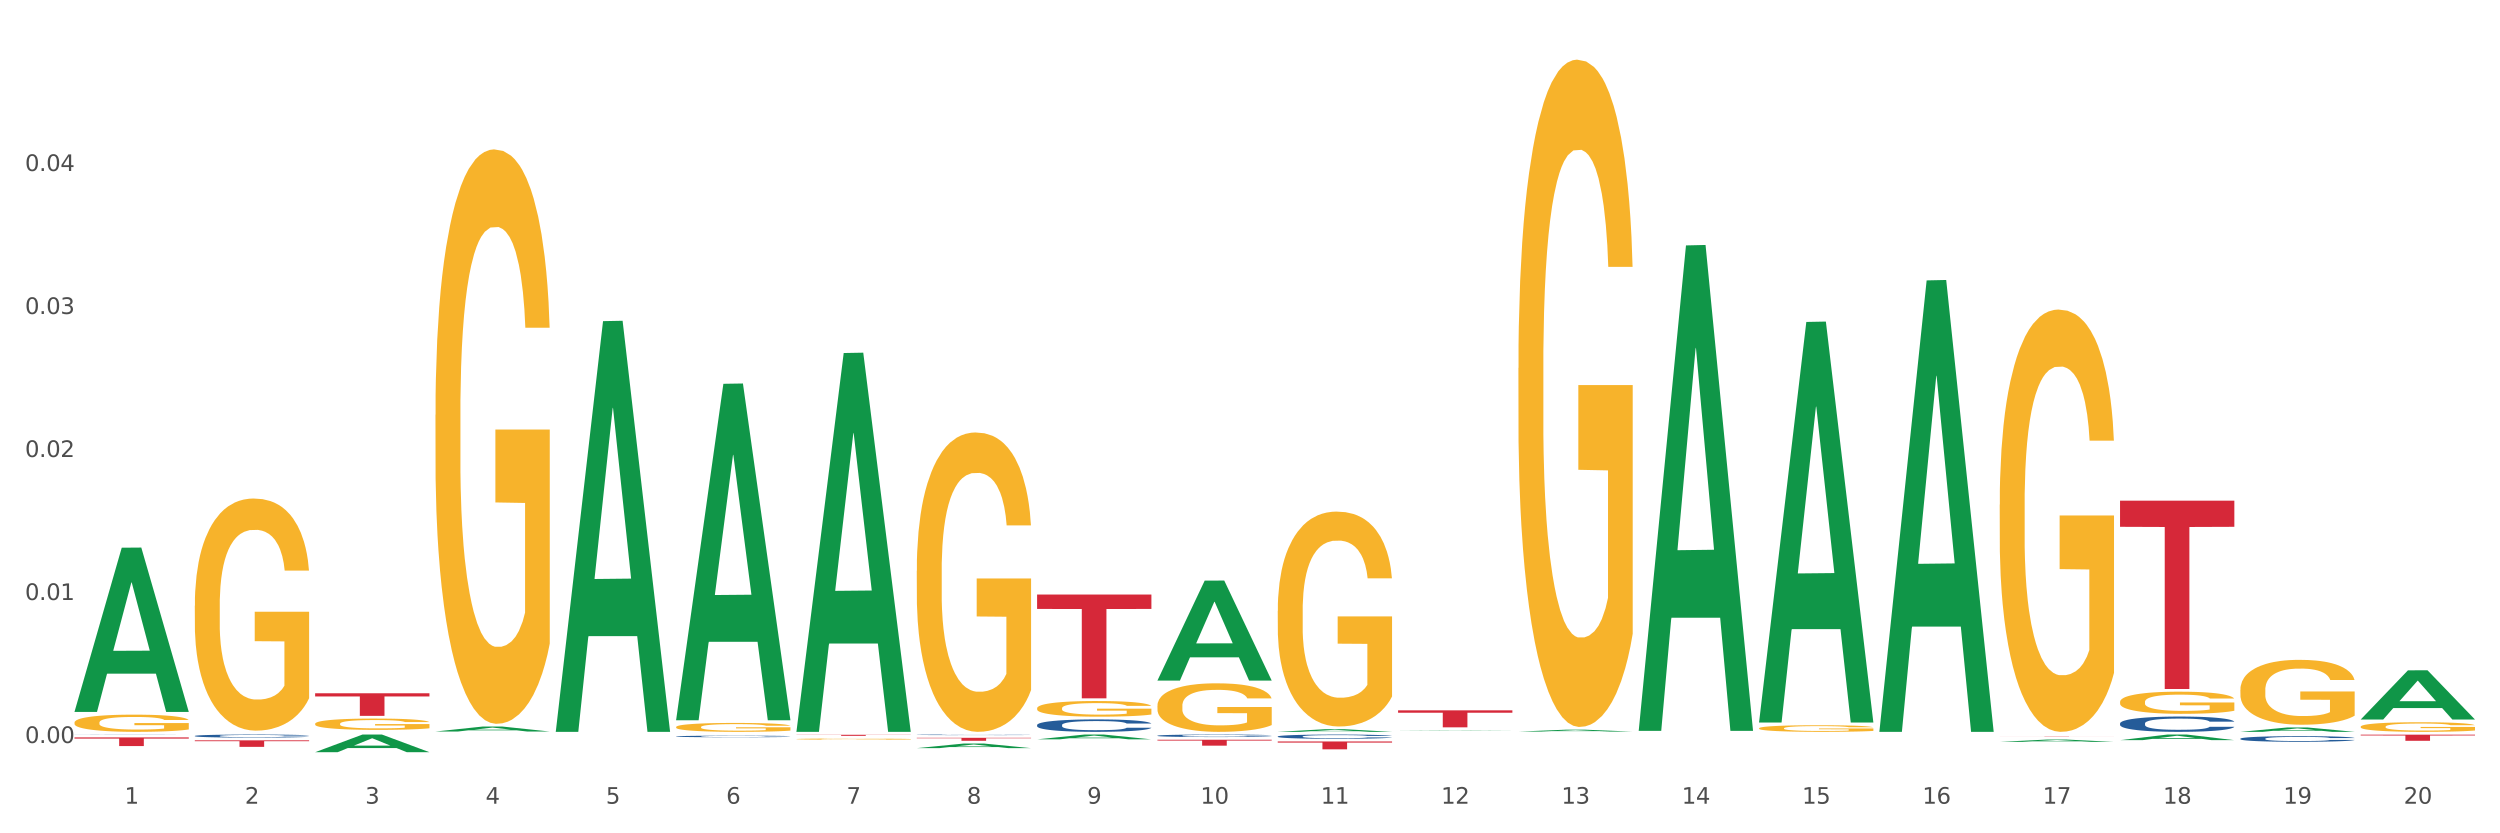
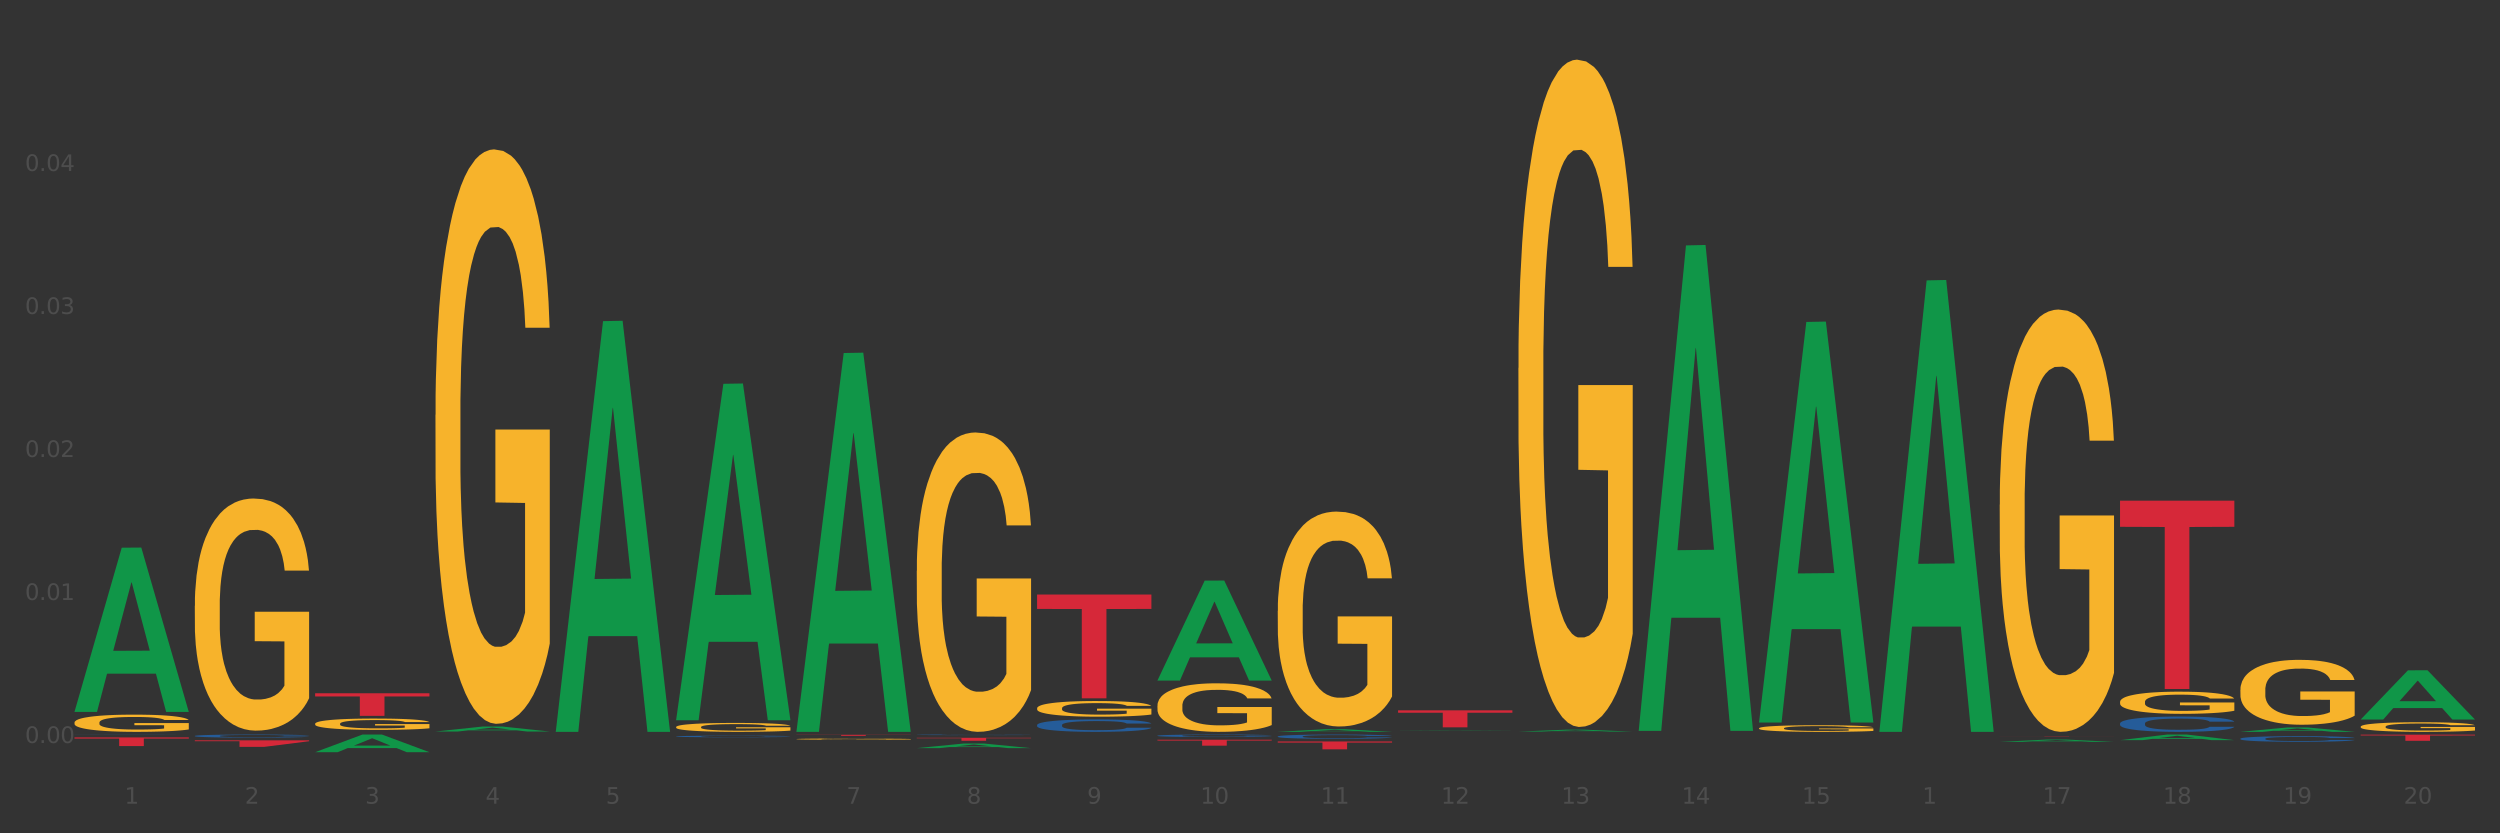
<svg xmlns="http://www.w3.org/2000/svg" xmlns:xlink="http://www.w3.org/1999/xlink" width="1080pt" height="360pt" viewBox="0 0 1080 360" version="1.1">
  <rect x="0" y="0" width="1080" height="360" fill="#333333" stroke="none" />
  <defs>
    <style type="text/css">*{stroke-linejoin: round; stroke-linecap: butt}</style>
  </defs>
  <g id="figure_1">
    <g id="patch_1">
-       <path d="M 0 360  L 1080 360  L 1080 0  L 0 0  z " style="fill: #ffffff; stroke: #ffffff; stroke-linejoin: miter" />
-     </g>
+       </g>
    <g id="axes_1">
      <g id="matplotlib.axis_1">
        <g id="xtick_1">
          <g id="text_1">
            <g style="fill: #4d4d4d" transform="translate(53.812 347.204) scale(0.096 -0.096)">
              <defs>
                <path id="DejaVuSans-31" d="M 794 531  L 1825 531  L 1825 4091  L 703 3866  L 703 4441  L 1819 4666  L 2450 4666  L 2450 531  L 3481 531  L 3481 0  L 794 0  L 794 531  z " transform="scale(0.016)" />
              </defs>
              <use xlink:href="#DejaVuSans-31" />
            </g>
          </g>
        </g>
        <g id="xtick_2">
          <g id="text_2">
            <g style="fill: #4d4d4d" transform="translate(105.793 347.204) scale(0.096 -0.096)">
              <defs>
                <path id="DejaVuSans-32" d="M 1228 531  L 3431 531  L 3431 0  L 469 0  L 469 531  Q 828 903 1448 1529  Q 2069 2156 2228 2338  Q 2531 2678 2651 2914  Q 2772 3150 2772 3378  Q 2772 3750 2511 3984  Q 2250 4219 1831 4219  Q 1534 4219 1204 4116  Q 875 4013 500 3803  L 500 4441  Q 881 4594 1212 4672  Q 1544 4750 1819 4750  Q 2544 4750 2975 4387  Q 3406 4025 3406 3419  Q 3406 3131 3298 2873  Q 3191 2616 2906 2266  Q 2828 2175 2409 1742  Q 1991 1309 1228 531  z " transform="scale(0.016)" />
              </defs>
              <use xlink:href="#DejaVuSans-32" />
            </g>
          </g>
        </g>
        <g id="xtick_3">
          <g id="text_3">
            <g style="fill: #4d4d4d" transform="translate(157.774 347.204) scale(0.096 -0.096)">
              <defs>
                <path id="DejaVuSans-33" d="M 2597 2516  Q 3050 2419 3304 2112  Q 3559 1806 3559 1356  Q 3559 666 3084 287  Q 2609 -91 1734 -91  Q 1441 -91 1130 -33  Q 819 25 488 141  L 488 750  Q 750 597 1062 519  Q 1375 441 1716 441  Q 2309 441 2620 675  Q 2931 909 2931 1356  Q 2931 1769 2642 2001  Q 2353 2234 1838 2234  L 1294 2234  L 1294 2753  L 1863 2753  Q 2328 2753 2575 2939  Q 2822 3125 2822 3475  Q 2822 3834 2567 4026  Q 2313 4219 1838 4219  Q 1578 4219 1281 4162  Q 984 4106 628 3988  L 628 4550  Q 988 4650 1302 4700  Q 1616 4750 1894 4750  Q 2613 4750 3031 4423  Q 3450 4097 3450 3541  Q 3450 3153 3228 2886  Q 3006 2619 2597 2516  z " transform="scale(0.016)" />
              </defs>
              <use xlink:href="#DejaVuSans-33" />
            </g>
          </g>
        </g>
        <g id="xtick_4">
          <g id="text_4">
            <g style="fill: #4d4d4d" transform="translate(209.756 347.204) scale(0.096 -0.096)">
              <defs>
                <path id="DejaVuSans-34" d="M 2419 4116  L 825 1625  L 2419 1625  L 2419 4116  z M 2253 4666  L 3047 4666  L 3047 1625  L 3713 1625  L 3713 1100  L 3047 1100  L 3047 0  L 2419 0  L 2419 1100  L 313 1100  L 313 1709  L 2253 4666  z " transform="scale(0.016)" />
              </defs>
              <use xlink:href="#DejaVuSans-34" />
            </g>
          </g>
        </g>
        <g id="xtick_5">
          <g id="text_5">
            <g style="fill: #4d4d4d" transform="translate(261.737 347.204) scale(0.096 -0.096)">
              <defs>
                <path id="DejaVuSans-35" d="M 691 4666  L 3169 4666  L 3169 4134  L 1269 4134  L 1269 2991  Q 1406 3038 1543 3061  Q 1681 3084 1819 3084  Q 2600 3084 3056 2656  Q 3513 2228 3513 1497  Q 3513 744 3044 326  Q 2575 -91 1722 -91  Q 1428 -91 1123 -41  Q 819 9 494 109  L 494 744  Q 775 591 1075 516  Q 1375 441 1709 441  Q 2250 441 2565 725  Q 2881 1009 2881 1497  Q 2881 1984 2565 2268  Q 2250 2553 1709 2553  Q 1456 2553 1204 2497  Q 953 2441 691 2322  L 691 4666  z " transform="scale(0.016)" />
              </defs>
              <use xlink:href="#DejaVuSans-35" />
            </g>
          </g>
        </g>
        <g id="xtick_6">
          <g id="text_6">
            <g style="fill: #4d4d4d" transform="translate(313.718 347.204) scale(0.096 -0.096)">
              <defs>
-                 <path id="DejaVuSans-36" d="M 2113 2584  Q 1688 2584 1439 2293  Q 1191 2003 1191 1497  Q 1191 994 1439 701  Q 1688 409 2113 409  Q 2538 409 2786 701  Q 3034 994 3034 1497  Q 3034 2003 2786 2293  Q 2538 2584 2113 2584  z M 3366 4563  L 3366 3988  Q 3128 4100 2886 4159  Q 2644 4219 2406 4219  Q 1781 4219 1451 3797  Q 1122 3375 1075 2522  Q 1259 2794 1537 2939  Q 1816 3084 2150 3084  Q 2853 3084 3261 2657  Q 3669 2231 3669 1497  Q 3669 778 3244 343  Q 2819 -91 2113 -91  Q 1303 -91 875 529  Q 447 1150 447 2328  Q 447 3434 972 4092  Q 1497 4750 2381 4750  Q 2619 4750 2861 4703  Q 3103 4656 3366 4563  z " transform="scale(0.016)" />
-               </defs>
+                 </defs>
              <use xlink:href="#DejaVuSans-36" />
            </g>
          </g>
        </g>
        <g id="xtick_7">
          <g id="text_7">
            <g style="fill: #4d4d4d" transform="translate(365.699 347.204) scale(0.096 -0.096)">
              <defs>
                <path id="DejaVuSans-37" d="M 525 4666  L 3525 4666  L 3525 4397  L 1831 0  L 1172 0  L 2766 4134  L 525 4134  L 525 4666  z " transform="scale(0.016)" />
              </defs>
              <use xlink:href="#DejaVuSans-37" />
            </g>
          </g>
        </g>
        <g id="xtick_8">
          <g id="text_8">
            <g style="fill: #4d4d4d" transform="translate(417.68 347.204) scale(0.096 -0.096)">
              <defs>
                <path id="DejaVuSans-38" d="M 2034 2216  Q 1584 2216 1326 1975  Q 1069 1734 1069 1313  Q 1069 891 1326 650  Q 1584 409 2034 409  Q 2484 409 2743 651  Q 3003 894 3003 1313  Q 3003 1734 2745 1975  Q 2488 2216 2034 2216  z M 1403 2484  Q 997 2584 770 2862  Q 544 3141 544 3541  Q 544 4100 942 4425  Q 1341 4750 2034 4750  Q 2731 4750 3128 4425  Q 3525 4100 3525 3541  Q 3525 3141 3298 2862  Q 3072 2584 2669 2484  Q 3125 2378 3379 2068  Q 3634 1759 3634 1313  Q 3634 634 3220 271  Q 2806 -91 2034 -91  Q 1263 -91 848 271  Q 434 634 434 1313  Q 434 1759 690 2068  Q 947 2378 1403 2484  z M 1172 3481  Q 1172 3119 1398 2916  Q 1625 2713 2034 2713  Q 2441 2713 2670 2916  Q 2900 3119 2900 3481  Q 2900 3844 2670 4047  Q 2441 4250 2034 4250  Q 1625 4250 1398 4047  Q 1172 3844 1172 3481  z " transform="scale(0.016)" />
              </defs>
              <use xlink:href="#DejaVuSans-38" />
            </g>
          </g>
        </g>
        <g id="xtick_9">
          <g id="text_9">
            <g style="fill: #4d4d4d" transform="translate(469.662 347.204) scale(0.096 -0.096)">
              <defs>
                <path id="DejaVuSans-39" d="M 703 97  L 703 672  Q 941 559 1184 500  Q 1428 441 1663 441  Q 2288 441 2617 861  Q 2947 1281 2994 2138  Q 2813 1869 2534 1725  Q 2256 1581 1919 1581  Q 1219 1581 811 2004  Q 403 2428 403 3163  Q 403 3881 828 4315  Q 1253 4750 1959 4750  Q 2769 4750 3195 4129  Q 3622 3509 3622 2328  Q 3622 1225 3098 567  Q 2575 -91 1691 -91  Q 1453 -91 1209 -44  Q 966 3 703 97  z M 1959 2075  Q 2384 2075 2632 2365  Q 2881 2656 2881 3163  Q 2881 3666 2632 3958  Q 2384 4250 1959 4250  Q 1534 4250 1286 3958  Q 1038 3666 1038 3163  Q 1038 2656 1286 2365  Q 1534 2075 1959 2075  z " transform="scale(0.016)" />
              </defs>
              <use xlink:href="#DejaVuSans-39" />
            </g>
          </g>
        </g>
        <g id="xtick_10">
          <g id="text_10">
            <g style="fill: #4d4d4d" transform="translate(518.589 347.204) scale(0.096 -0.096)">
              <defs>
                <path id="DejaVuSans-30" d="M 2034 4250  Q 1547 4250 1301 3770  Q 1056 3291 1056 2328  Q 1056 1369 1301 889  Q 1547 409 2034 409  Q 2525 409 2770 889  Q 3016 1369 3016 2328  Q 3016 3291 2770 3770  Q 2525 4250 2034 4250  z M 2034 4750  Q 2819 4750 3233 4129  Q 3647 3509 3647 2328  Q 3647 1150 3233 529  Q 2819 -91 2034 -91  Q 1250 -91 836 529  Q 422 1150 422 2328  Q 422 3509 836 4129  Q 1250 4750 2034 4750  z " transform="scale(0.016)" />
              </defs>
              <use xlink:href="#DejaVuSans-31" />
              <use xlink:href="#DejaVuSans-30" transform="translate(63.623 0)" />
            </g>
          </g>
        </g>
        <g id="xtick_11">
          <g id="text_11">
            <g style="fill: #4d4d4d" transform="translate(570.57 347.204) scale(0.096 -0.096)">
              <use xlink:href="#DejaVuSans-31" />
              <use xlink:href="#DejaVuSans-31" transform="translate(63.623 0)" />
            </g>
          </g>
        </g>
        <g id="xtick_12">
          <g id="text_12">
            <g style="fill: #4d4d4d" transform="translate(622.551 347.204) scale(0.096 -0.096)">
              <use xlink:href="#DejaVuSans-31" />
              <use xlink:href="#DejaVuSans-32" transform="translate(63.623 0)" />
            </g>
          </g>
        </g>
        <g id="xtick_13">
          <g id="text_13">
            <g style="fill: #4d4d4d" transform="translate(674.533 347.204) scale(0.096 -0.096)">
              <use xlink:href="#DejaVuSans-31" />
              <use xlink:href="#DejaVuSans-33" transform="translate(63.623 0)" />
            </g>
          </g>
        </g>
        <g id="xtick_14">
          <g id="text_14">
            <g style="fill: #4d4d4d" transform="translate(726.514 347.204) scale(0.096 -0.096)">
              <use xlink:href="#DejaVuSans-31" />
              <use xlink:href="#DejaVuSans-34" transform="translate(63.623 0)" />
            </g>
          </g>
        </g>
        <g id="xtick_15">
          <g id="text_15">
            <g style="fill: #4d4d4d" transform="translate(778.495 347.204) scale(0.096 -0.096)">
              <use xlink:href="#DejaVuSans-31" />
              <use xlink:href="#DejaVuSans-35" transform="translate(63.623 0)" />
            </g>
          </g>
        </g>
        <g id="xtick_16">
          <g id="text_16">
            <g style="fill: #4d4d4d" transform="translate(830.476 347.204) scale(0.096 -0.096)">
              <use xlink:href="#DejaVuSans-31" />
              <use xlink:href="#DejaVuSans-36" transform="translate(63.623 0)" />
            </g>
          </g>
        </g>
        <g id="xtick_17">
          <g id="text_17">
            <g style="fill: #4d4d4d" transform="translate(882.457 347.204) scale(0.096 -0.096)">
              <use xlink:href="#DejaVuSans-31" />
              <use xlink:href="#DejaVuSans-37" transform="translate(63.623 0)" />
            </g>
          </g>
        </g>
        <g id="xtick_18">
          <g id="text_18">
            <g style="fill: #4d4d4d" transform="translate(934.439 347.204) scale(0.096 -0.096)">
              <use xlink:href="#DejaVuSans-31" />
              <use xlink:href="#DejaVuSans-38" transform="translate(63.623 0)" />
            </g>
          </g>
        </g>
        <g id="xtick_19">
          <g id="text_19">
            <g style="fill: #4d4d4d" transform="translate(986.42 347.204) scale(0.096 -0.096)">
              <use xlink:href="#DejaVuSans-31" />
              <use xlink:href="#DejaVuSans-39" transform="translate(63.623 0)" />
            </g>
          </g>
        </g>
        <g id="xtick_20">
          <g id="text_20">
            <g style="fill: #4d4d4d" transform="translate(1038.401 347.204) scale(0.096 -0.096)">
              <use xlink:href="#DejaVuSans-32" />
              <use xlink:href="#DejaVuSans-30" transform="translate(63.623 0)" />
            </g>
          </g>
        </g>
        <g id="xtick_21" />
        <g id="xtick_22" />
        <g id="xtick_23" />
        <g id="xtick_24" />
        <g id="xtick_25" />
        <g id="xtick_26" />
        <g id="xtick_27" />
        <g id="xtick_28" />
        <g id="xtick_29" />
        <g id="xtick_30" />
        <g id="xtick_31" />
        <g id="xtick_32" />
        <g id="xtick_33" />
        <g id="xtick_34" />
        <g id="xtick_35" />
        <g id="xtick_36" />
        <g id="xtick_37" />
        <g id="xtick_38" />
        <g id="xtick_39" />
      </g>
      <g id="matplotlib.axis_2">
        <g id="ytick_1">
          <g id="text_21">
            <g style="fill: #4d4d4d" transform="translate(10.8 320.972) scale(0.096 -0.096)">
              <defs>
                <path id="DejaVuSans-2e" d="M 684 794  L 1344 794  L 1344 0  L 684 0  L 684 794  z " transform="scale(0.016)" />
              </defs>
              <use xlink:href="#DejaVuSans-30" />
              <use xlink:href="#DejaVuSans-2e" transform="translate(63.623 0)" />
              <use xlink:href="#DejaVuSans-30" transform="translate(95.41 0)" />
              <use xlink:href="#DejaVuSans-30" transform="translate(159.033 0)" />
            </g>
          </g>
        </g>
        <g id="ytick_2">
          <g id="text_22">
            <g style="fill: #4d4d4d" transform="translate(10.8 259.196) scale(0.096 -0.096)">
              <use xlink:href="#DejaVuSans-30" />
              <use xlink:href="#DejaVuSans-2e" transform="translate(63.623 0)" />
              <use xlink:href="#DejaVuSans-30" transform="translate(95.41 0)" />
              <use xlink:href="#DejaVuSans-31" transform="translate(159.033 0)" />
            </g>
          </g>
        </g>
        <g id="ytick_3">
          <g id="text_23">
            <g style="fill: #4d4d4d" transform="translate(10.8 197.42) scale(0.096 -0.096)">
              <use xlink:href="#DejaVuSans-30" />
              <use xlink:href="#DejaVuSans-2e" transform="translate(63.623 0)" />
              <use xlink:href="#DejaVuSans-30" transform="translate(95.41 0)" />
              <use xlink:href="#DejaVuSans-32" transform="translate(159.033 0)" />
            </g>
          </g>
        </g>
        <g id="ytick_4">
          <g id="text_24">
            <g style="fill: #4d4d4d" transform="translate(10.8 135.644) scale(0.096 -0.096)">
              <use xlink:href="#DejaVuSans-30" />
              <use xlink:href="#DejaVuSans-2e" transform="translate(63.623 0)" />
              <use xlink:href="#DejaVuSans-30" transform="translate(95.41 0)" />
              <use xlink:href="#DejaVuSans-33" transform="translate(159.033 0)" />
            </g>
          </g>
        </g>
        <g id="ytick_5">
          <g id="text_25">
            <g style="fill: #4d4d4d" transform="translate(10.8 73.868) scale(0.096 -0.096)">
              <use xlink:href="#DejaVuSans-30" />
              <use xlink:href="#DejaVuSans-2e" transform="translate(63.623 0)" />
              <use xlink:href="#DejaVuSans-30" transform="translate(95.41 0)" />
              <use xlink:href="#DejaVuSans-34" transform="translate(159.033 0)" />
            </g>
          </g>
        </g>
        <g id="ytick_6" />
        <g id="ytick_7" />
        <g id="ytick_8" />
        <g id="ytick_9" />
        <g id="ytick_10" />
      </g>
      <g id="PolyCollection_1">
        <path d="M 32.175 307.428  L 32.226 307.362  L 52.59 236.608  L 61.041 236.542  L 81.557 307.562  L 71.783 307.562  L 67.353 291.024  L 46.328 291.024  L 46.175 291.291  L 41.899 307.562  L 32.175 307.562  L 32.175 307.428  L 48.975 281.154  L 64.706 281.088  L 56.917 251.679  L 56.815 251.546  L 56.713 251.746  L 48.924 281.088  L 48.975 281.154  L 32.175 307.428  z " clip-path="url(#p0a02b390e2)" style="fill: #109648" />
        <path d="M 396.043 317.438  L 396.102 317.438  L 396.102 317.431  L 396.277 317.422  L 396.919 317.406  L 397.736 317.394  L 399.137 317.38  L 399.896 317.374  L 400.888 317.367  L 402.931 317.356  L 405.266 317.347  L 406.9 317.342  L 408.126 317.339  L 410.87 317.333  L 412.446 317.331  L 414.08 317.329  L 415.481 317.327  L 417.816 317.326  L 419.684 317.325  L 421.844 317.325  L 423.653 317.325  L 426.046 317.326  L 429.549 317.329  L 430.891 317.33  L 432.701 317.333  L 434.568 317.337  L 436.086 317.34  L 437.837 317.346  L 439.647 317.353  L 441.398 317.361  L 442.624 317.369  L 443.616 317.378  L 444.492 317.388  L 445.134 317.399  L 445.426 317.409  L 434.744 317.409  L 434.452 317.4  L 433.868 317.391  L 433.284 317.385  L 432.642 317.38  L 431.65 317.374  L 430.774 317.37  L 429.315 317.366  L 427.973 317.363  L 426.863 317.362  L 425.521 317.36  L 422.661 317.359  L 420.618 317.359  L 419.334 317.359  L 417.758 317.361  L 416.415 317.362  L 414.839 317.365  L 413.613 317.368  L 412.387 317.372  L 411.687 317.375  L 410.636 317.38  L 409.936 317.384  L 409.002 317.391  L 408.477 317.396  L 407.543 317.409  L 407.134 317.419  L 406.959 317.425  L 406.842 317.433  L 406.842 317.469  L 407.192 317.485  L 407.484 317.492  L 407.951 317.499  L 408.827 317.51  L 410.111 317.519  L 411.453 317.527  L 412.563 317.531  L 413.613 317.534  L 414.664 317.537  L 415.948 317.539  L 416.999 317.54  L 418.575 317.542  L 420.443 317.542  L 421.902 317.542  L 424.879 317.541  L 426.221 317.54  L 427.506 317.539  L 428.906 317.536  L 430.016 317.533  L 430.658 317.531  L 431.708 317.527  L 432.526 317.522  L 433.226 317.517  L 433.693 317.512  L 434.218 317.505  L 434.627 317.498  L 434.744 317.493  L 445.426 317.493  L 445.192 317.502  L 444.783 317.51  L 443.966 317.521  L 443.324 317.527  L 442.332 317.534  L 441.281 317.541  L 439.822 317.548  L 438.479 317.553  L 437.078 317.558  L 435.561 317.562  L 432.817 317.568  L 431.825 317.569  L 429.724 317.572  L 428.089 317.574  L 425.696 317.575  L 423.244 317.576  L 420.676 317.576  L 418.4 317.576  L 415.89 317.575  L 414.314 317.573  L 412.563 317.571  L 410.52 317.568  L 408.593 317.564  L 406.784 317.559  L 405.091 317.554  L 403.515 317.548  L 401.472 317.538  L 399.954 317.529  L 398.845 317.52  L 398.086 317.512  L 397.328 317.502  L 396.919 317.496  L 396.277 317.48  L 396.043 317.465  L 396.043 317.438  z " clip-path="url(#p0a02b390e2)" style="fill: #255c99" />
        <path d="M 292.081 318.122  L 292.139 318.121  L 292.139 318.103  L 292.315 318.079  L 292.957 318.035  L 293.774 318.001  L 295.175 317.962  L 295.934 317.946  L 296.926 317.927  L 298.969 317.898  L 301.304 317.872  L 302.938 317.858  L 304.164 317.849  L 306.907 317.834  L 308.483 317.827  L 310.118 317.821  L 311.519 317.817  L 313.854 317.813  L 315.721 317.811  L 317.881 317.81  L 319.691 317.811  L 322.084 317.813  L 325.586 317.821  L 326.929 317.825  L 328.738 317.833  L 330.606 317.843  L 332.124 317.853  L 333.875 317.868  L 335.684 317.887  L 337.436 317.911  L 338.661 317.933  L 339.654 317.956  L 340.529 317.985  L 341.171 318.016  L 341.463 318.042  L 330.781 318.042  L 330.489 318.018  L 329.906 317.993  L 329.322 317.976  L 328.68 317.962  L 327.688 317.946  L 326.812 317.936  L 325.353 317.924  L 324.01 317.917  L 322.901 317.912  L 321.559 317.908  L 318.698 317.904  L 316.655 317.904  L 315.371 317.906  L 313.795 317.909  L 312.453 317.913  L 310.877 317.921  L 309.651 317.929  L 308.425 317.94  L 307.725 317.948  L 306.674 317.961  L 305.973 317.973  L 305.039 317.992  L 304.514 318.006  L 303.58 318.042  L 303.172 318.069  L 302.996 318.087  L 302.88 318.108  L 302.88 318.206  L 303.23 318.251  L 303.522 318.27  L 303.989 318.291  L 304.864 318.319  L 306.149 318.346  L 307.491 318.366  L 308.6 318.378  L 309.651 318.387  L 310.701 318.394  L 311.986 318.4  L 313.036 318.404  L 314.612 318.408  L 316.48 318.41  L 317.94 318.41  L 320.916 318.406  L 322.259 318.403  L 323.543 318.399  L 324.944 318.392  L 326.053 318.384  L 326.695 318.379  L 327.746 318.367  L 328.563 318.354  L 329.264 318.339  L 329.731 318.327  L 330.256 318.308  L 330.664 318.286  L 330.781 318.275  L 341.463 318.275  L 341.23 318.298  L 340.821 318.32  L 340.004 318.349  L 339.362 318.367  L 338.369 318.387  L 337.319 318.405  L 335.86 318.425  L 334.517 318.439  L 333.116 318.452  L 331.598 318.463  L 328.855 318.479  L 327.863 318.484  L 325.761 318.491  L 324.127 318.496  L 321.734 318.5  L 319.282 318.503  L 316.714 318.503  L 314.437 318.502  L 311.927 318.498  L 310.351 318.494  L 308.6 318.489  L 306.557 318.48  L 304.631 318.469  L 302.821 318.456  L 301.129 318.442  L 299.553 318.425  L 297.51 318.398  L 295.992 318.372  L 294.883 318.347  L 294.124 318.326  L 293.365 318.299  L 292.957 318.281  L 292.315 318.237  L 292.081 318.196  L 292.081 318.122  z " clip-path="url(#p0a02b390e2)" style="fill: #255c99" />
        <path d="M 84.156 317.919  L 84.215 317.917  L 84.215 317.884  L 84.39 317.838  L 85.032 317.753  L 85.849 317.689  L 87.25 317.614  L 88.009 317.583  L 89.001 317.548  L 91.044 317.491  L 93.379 317.443  L 95.013 317.416  L 96.239 317.4  L 98.983 317.369  L 100.559 317.356  L 102.193 317.345  L 103.594 317.338  L 105.929 317.33  L 107.797 317.326  L 109.956 317.325  L 111.766 317.326  L 114.159 317.331  L 117.661 317.345  L 119.004 317.354  L 120.813 317.368  L 122.681 317.387  L 124.199 317.407  L 125.95 317.435  L 127.76 317.471  L 129.511 317.517  L 130.737 317.559  L 131.729 317.604  L 132.604 317.658  L 133.246 317.717  L 133.538 317.766  L 122.856 317.766  L 122.565 317.722  L 121.981 317.674  L 121.397 317.641  L 120.755 317.614  L 119.763 317.584  L 118.887 317.565  L 117.428 317.542  L 116.085 317.527  L 114.976 317.519  L 113.634 317.512  L 110.774 317.505  L 108.731 317.505  L 107.446 317.507  L 105.87 317.513  L 104.528 317.521  L 102.952 317.536  L 101.726 317.552  L 100.5 317.572  L 99.8 317.587  L 98.749 317.613  L 98.049 317.635  L 97.115 317.672  L 96.589 317.699  L 95.655 317.768  L 95.247 317.818  L 95.072 317.853  L 94.955 317.892  L 94.955 318.08  L 95.305 318.165  L 95.597 318.201  L 96.064 318.242  L 96.94 318.295  L 98.224 318.347  L 99.566 318.385  L 100.675 318.407  L 101.726 318.424  L 102.777 318.438  L 104.061 318.45  L 105.112 318.457  L 106.688 318.464  L 108.555 318.468  L 110.015 318.468  L 112.992 318.462  L 114.334 318.456  L 115.618 318.447  L 117.019 318.434  L 118.128 318.42  L 118.77 318.409  L 119.821 318.386  L 120.638 318.362  L 121.339 318.334  L 121.806 318.31  L 122.331 318.273  L 122.74 318.232  L 122.856 318.211  L 133.538 318.211  L 133.305 318.254  L 132.896 318.296  L 132.079 318.353  L 131.437 318.386  L 130.445 318.426  L 129.394 318.459  L 127.935 318.497  L 126.592 318.525  L 125.191 318.549  L 123.674 318.57  L 120.93 318.601  L 119.938 318.609  L 117.836 318.624  L 116.202 318.632  L 113.809 318.64  L 111.357 318.645  L 108.789 318.646  L 106.512 318.644  L 104.002 318.637  L 102.426 318.63  L 100.675 318.619  L 98.632 318.602  L 96.706 318.581  L 94.897 318.557  L 93.204 318.529  L 91.628 318.498  L 89.585 318.446  L 88.067 318.395  L 86.958 318.348  L 86.199 318.308  L 85.44 318.258  L 85.032 318.223  L 84.39 318.138  L 84.156 318.06  L 84.156 317.919  z " clip-path="url(#p0a02b390e2)" style="fill: #255c99" />
        <path d="M 32.175 317.356  L 32.233 317.356  L 32.233 317.354  L 32.408 317.351  L 33.051 317.347  L 33.868 317.344  L 35.269 317.34  L 36.028 317.338  L 37.02 317.336  L 39.063 317.333  L 41.398 317.331  L 43.032 317.329  L 44.258 317.329  L 47.001 317.327  L 48.577 317.326  L 50.212 317.326  L 51.613 317.325  L 53.948 317.325  L 55.815 317.325  L 57.975 317.325  L 59.785 317.325  L 62.178 317.325  L 65.68 317.326  L 67.023 317.326  L 68.832 317.327  L 70.7 317.328  L 72.218 317.329  L 73.969 317.33  L 75.778 317.332  L 77.53 317.335  L 78.755 317.337  L 79.748 317.339  L 80.623 317.342  L 81.265 317.345  L 81.557 317.348  L 70.875 317.348  L 70.583 317.345  L 70 317.343  L 69.416 317.341  L 68.774 317.34  L 67.782 317.338  L 66.906 317.337  L 65.447 317.336  L 64.104 317.335  L 62.995 317.335  L 61.653 317.334  L 58.792 317.334  L 56.749 317.334  L 55.465 317.334  L 53.889 317.335  L 52.547 317.335  L 50.971 317.336  L 49.745 317.337  L 48.519 317.338  L 47.819 317.338  L 46.768 317.34  L 46.067 317.341  L 45.133 317.343  L 44.608 317.344  L 43.674 317.348  L 43.266 317.35  L 43.09 317.352  L 42.974 317.354  L 42.974 317.364  L 43.324 317.368  L 43.616 317.37  L 44.083 317.373  L 44.958 317.375  L 46.242 317.378  L 47.585 317.38  L 48.694 317.381  L 49.745 317.382  L 50.795 317.383  L 52.08 317.383  L 53.13 317.384  L 54.706 317.384  L 56.574 317.384  L 58.033 317.384  L 61.01 317.384  L 62.353 317.384  L 63.637 317.383  L 65.038 317.383  L 66.147 317.382  L 66.789 317.381  L 67.84 317.38  L 68.657 317.379  L 69.358 317.377  L 69.825 317.376  L 70.35 317.374  L 70.758 317.372  L 70.875 317.371  L 81.557 317.371  L 81.324 317.373  L 80.915 317.375  L 80.098 317.378  L 79.456 317.38  L 78.463 317.382  L 77.413 317.384  L 75.953 317.386  L 74.611 317.387  L 73.21 317.388  L 71.692 317.39  L 68.949 317.391  L 67.957 317.392  L 65.855 317.392  L 64.221 317.393  L 61.828 317.393  L 59.376 317.394  L 56.808 317.394  L 54.531 317.393  L 52.021 317.393  L 50.445 317.393  L 48.694 317.392  L 46.651 317.391  L 44.725 317.39  L 42.915 317.389  L 41.223 317.387  L 39.647 317.386  L 37.604 317.383  L 36.086 317.381  L 34.977 317.378  L 34.218 317.376  L 33.459 317.373  L 33.051 317.372  L 32.408 317.367  L 32.175 317.363  L 32.175 317.356  z " clip-path="url(#p0a02b390e2)" style="fill: #255c99" />
        <path d="M 32.175 318.56  L 81.557 318.56  L 81.557 319.079  L 62.132 319.082  L 62.132 322.294  L 51.483 322.294  L 51.483 319.082  L 32.175 319.079  L 32.175 318.563  L 32.175 318.56  z " clip-path="url(#p0a02b390e2)" style="fill: #d62839" />
-         <path d="M 84.156 319.813  L 133.538 319.813  L 133.538 320.207  L 114.113 320.209  L 114.113 322.648  L 103.464 322.648  L 103.464 320.209  L 84.156 320.207  L 84.156 319.815  L 84.156 319.813  z " clip-path="url(#p0a02b390e2)" style="fill: #d62839" />
+         <path d="M 84.156 319.813  L 133.538 319.813  L 133.538 320.207  L 114.113 322.648  L 103.464 322.648  L 103.464 320.209  L 84.156 320.207  L 84.156 319.815  L 84.156 319.813  z " clip-path="url(#p0a02b390e2)" style="fill: #d62839" />
        <path d="M 136.137 299.505  L 185.52 299.505  L 185.52 300.859  L 166.094 300.868  L 166.094 309.249  L 155.446 309.249  L 155.446 300.868  L 136.137 300.859  L 136.137 299.514  L 136.137 299.505  z " clip-path="url(#p0a02b390e2)" style="fill: #d62839" />
        <path d="M 344.062 317.424  L 393.444 317.424  L 393.444 317.488  L 374.019 317.488  L 374.019 317.883  L 363.37 317.883  L 363.37 317.488  L 344.062 317.488  L 344.062 317.424  L 344.062 317.424  z " clip-path="url(#p0a02b390e2)" style="fill: #d62839" />
        <path d="M 396.043 318.743  L 445.426 318.743  L 445.426 318.921  L 426 318.922  L 426 320.026  L 415.352 320.026  L 415.352 318.922  L 396.043 318.921  L 396.043 318.744  L 396.043 318.743  z " clip-path="url(#p0a02b390e2)" style="fill: #d62839" />
        <path d="M 448.025 256.828  L 497.407 256.828  L 497.407 263.06  L 477.982 263.102  L 477.982 301.675  L 467.333 301.675  L 467.333 263.102  L 448.025 263.06  L 448.025 256.87  L 448.025 256.828  z " clip-path="url(#p0a02b390e2)" style="fill: #d62839" />
        <path d="M 500.006 319.572  L 549.388 319.572  L 549.388 319.925  L 529.963 319.928  L 529.963 322.116  L 519.314 322.116  L 519.314 319.928  L 500.006 319.925  L 500.006 319.574  L 500.006 319.572  z " clip-path="url(#p0a02b390e2)" style="fill: #d62839" />
        <path d="M 551.987 320.324  L 601.369 320.324  L 601.369 320.795  L 581.944 320.799  L 581.944 323.719  L 571.295 323.719  L 571.295 320.799  L 551.987 320.795  L 551.987 320.327  L 551.987 320.324  z " clip-path="url(#p0a02b390e2)" style="fill: #d62839" />
        <path d="M 603.968 306.868  L 653.35 306.868  L 653.35 307.89  L 633.925 307.897  L 633.925 314.216  L 623.276 314.216  L 623.276 307.897  L 603.968 307.89  L 603.968 306.875  L 603.968 306.868  z " clip-path="url(#p0a02b390e2)" style="fill: #d62839" />
        <path d="M 863.874 318.208  L 913.256 318.208  L 913.256 318.223  L 893.831 318.223  L 893.831 318.314  L 883.182 318.314  L 883.182 318.223  L 863.874 318.223  L 863.874 318.208  L 863.874 318.208  z " clip-path="url(#p0a02b390e2)" style="fill: #d62839" />
        <path d="M 915.855 216.276  L 965.238 216.276  L 965.238 227.583  L 945.812 227.659  L 945.812 297.638  L 935.164 297.638  L 935.164 227.659  L 915.855 227.583  L 915.855 216.353  L 915.855 216.276  z " clip-path="url(#p0a02b390e2)" style="fill: #d62839" />
        <path d="M 448.025 313.197  L 448.083 313.192  L 448.083 313.054  L 448.258 312.868  L 448.9 312.524  L 449.717 312.263  L 451.118 311.959  L 451.877 311.831  L 452.869 311.689  L 454.912 311.458  L 457.247 311.261  L 458.882 311.153  L 460.107 311.085  L 462.851 310.962  L 464.427 310.908  L 466.061 310.864  L 467.462 310.834  L 469.797 310.8  L 471.665 310.785  L 473.825 310.78  L 475.634 310.785  L 478.027 310.805  L 481.53 310.864  L 482.872 310.898  L 484.682 310.957  L 486.55 311.036  L 488.067 311.114  L 489.818 311.227  L 491.628 311.374  L 493.379 311.561  L 494.605 311.733  L 495.597 311.915  L 496.473 312.136  L 497.115 312.376  L 497.407 312.578  L 486.725 312.578  L 486.433 312.396  L 485.849 312.2  L 485.266 312.067  L 484.623 311.959  L 483.631 311.836  L 482.756 311.758  L 481.296 311.664  L 479.954 311.605  L 478.845 311.571  L 477.502 311.541  L 474.642 311.512  L 472.599 311.512  L 471.315 311.522  L 469.739 311.546  L 468.396 311.581  L 466.82 311.64  L 465.594 311.704  L 464.369 311.787  L 463.668 311.846  L 462.617 311.954  L 461.917 312.042  L 460.983 312.195  L 460.458 312.303  L 459.524 312.583  L 459.115 312.789  L 458.94 312.931  L 458.823 313.089  L 458.823 313.855  L 459.174 314.199  L 459.465 314.346  L 459.932 314.513  L 460.808 314.729  L 462.092 314.94  L 463.435 315.093  L 464.544 315.186  L 465.594 315.255  L 466.645 315.309  L 467.929 315.358  L 468.98 315.387  L 470.556 315.417  L 472.424 315.432  L 473.883 315.432  L 476.86 315.407  L 478.203 315.382  L 479.487 315.348  L 480.888 315.294  L 481.997 315.235  L 482.639 315.191  L 483.69 315.098  L 484.507 314.999  L 485.207 314.886  L 485.674 314.788  L 486.199 314.641  L 486.608 314.474  L 486.725 314.385  L 497.407 314.385  L 497.173 314.562  L 496.765 314.734  L 495.947 314.965  L 495.305 315.098  L 494.313 315.26  L 493.262 315.397  L 491.803 315.549  L 490.461 315.662  L 489.06 315.761  L 487.542 315.849  L 484.799 315.972  L 483.806 316.006  L 481.705 316.065  L 480.07 316.099  L 477.677 316.134  L 475.226 316.154  L 472.657 316.158  L 470.381 316.149  L 467.871 316.119  L 466.295 316.09  L 464.544 316.045  L 462.501 315.977  L 460.574 315.893  L 458.765 315.795  L 457.072 315.682  L 455.496 315.554  L 453.453 315.343  L 451.936 315.137  L 450.826 314.945  L 450.068 314.783  L 449.309 314.577  L 448.9 314.434  L 448.258 314.091  L 448.025 313.771  L 448.025 313.197  z " clip-path="url(#p0a02b390e2)" style="fill: #255c99" />
        <path d="M 1019.818 317.364  L 1069.2 317.364  L 1069.2 317.734  L 1049.775 317.737  L 1049.775 320.029  L 1039.126 320.029  L 1039.126 317.737  L 1019.818 317.734  L 1019.818 317.366  L 1019.818 317.364  z " clip-path="url(#p0a02b390e2)" style="fill: #d62839" />
        <path d="M 500.006 317.81  L 500.064 317.809  L 500.064 317.782  L 500.239 317.744  L 500.881 317.675  L 501.699 317.623  L 503.1 317.562  L 503.858 317.536  L 504.851 317.507  L 506.894 317.461  L 509.228 317.421  L 510.863 317.4  L 512.089 317.386  L 514.832 317.361  L 516.408 317.35  L 518.043 317.341  L 519.443 317.336  L 521.778 317.329  L 523.646 317.326  L 525.806 317.325  L 527.615 317.326  L 530.009 317.33  L 533.511 317.341  L 534.854 317.348  L 536.663 317.36  L 538.531 317.376  L 540.049 317.392  L 541.8 317.415  L 543.609 317.444  L 545.36 317.482  L 546.586 317.516  L 547.578 317.553  L 548.454 317.597  L 549.096 317.646  L 549.388 317.686  L 538.706 317.686  L 538.414 317.649  L 537.83 317.61  L 537.247 317.583  L 536.605 317.562  L 535.612 317.537  L 534.737 317.521  L 533.277 317.502  L 531.935 317.491  L 530.826 317.484  L 529.483 317.478  L 526.623 317.472  L 524.58 317.472  L 523.296 317.474  L 521.72 317.479  L 520.377 317.486  L 518.801 317.497  L 517.576 317.51  L 516.35 317.527  L 515.649 317.539  L 514.599 317.561  L 513.898 317.578  L 512.964 317.609  L 512.439 317.631  L 511.505 317.687  L 511.096 317.728  L 510.921 317.757  L 510.805 317.789  L 510.805 317.943  L 511.155 318.012  L 511.447 318.041  L 511.914 318.075  L 512.789 318.118  L 514.073 318.161  L 515.416 318.191  L 516.525 318.21  L 517.576 318.224  L 518.626 318.235  L 519.91 318.245  L 520.961 318.251  L 522.537 318.257  L 524.405 318.26  L 525.864 318.26  L 528.841 318.255  L 530.184 318.25  L 531.468 318.243  L 532.869 318.232  L 533.978 318.22  L 534.62 318.211  L 535.671 318.192  L 536.488 318.173  L 537.188 318.15  L 537.655 318.13  L 538.181 318.101  L 538.589 318.067  L 538.706 318.049  L 549.388 318.049  L 549.154 318.085  L 548.746 318.119  L 547.929 318.166  L 547.287 318.192  L 546.294 318.225  L 545.244 318.253  L 543.784 318.283  L 542.442 318.306  L 541.041 318.326  L 539.523 318.343  L 536.78 318.368  L 535.787 318.375  L 533.686 318.387  L 532.052 318.394  L 529.658 318.401  L 527.207 318.405  L 524.639 318.406  L 522.362 318.404  L 519.852 318.398  L 518.276 318.392  L 516.525 318.383  L 514.482 318.369  L 512.556 318.352  L 510.746 318.333  L 509.053 318.31  L 507.477 318.284  L 505.434 318.242  L 503.917 318.2  L 502.808 318.162  L 502.049 318.129  L 501.29 318.088  L 500.881 318.059  L 500.239 317.99  L 500.006 317.926  L 500.006 317.81  z " clip-path="url(#p0a02b390e2)" style="fill: #255c99" />
        <path d="M 915.855 312.516  L 915.914 312.51  L 915.914 312.341  L 916.089 312.111  L 916.731 311.688  L 917.548 311.368  L 918.949 310.994  L 919.708 310.837  L 920.7 310.661  L 922.743 310.378  L 925.078 310.136  L 926.713 310.003  L 927.938 309.918  L 930.682 309.767  L 932.258 309.701  L 933.892 309.647  L 935.293 309.61  L 937.628 309.568  L 939.496 309.55  L 941.656 309.544  L 943.465 309.55  L 945.858 309.574  L 949.361 309.647  L 950.703 309.689  L 952.513 309.761  L 954.381 309.858  L 955.898 309.955  L 957.649 310.094  L 959.459 310.275  L 961.21 310.504  L 962.436 310.716  L 963.428 310.939  L 964.304 311.211  L 964.946 311.507  L 965.238 311.755  L 954.556 311.755  L 954.264 311.531  L 953.68 311.29  L 953.096 311.127  L 952.454 310.994  L 951.462 310.843  L 950.586 310.746  L 949.127 310.631  L 947.785 310.559  L 946.676 310.516  L 945.333 310.48  L 942.473 310.444  L 940.43 310.444  L 939.146 310.456  L 937.57 310.486  L 936.227 310.529  L 934.651 310.601  L 933.425 310.68  L 932.199 310.782  L 931.499 310.855  L 930.448 310.988  L 929.748 311.096  L 928.814 311.284  L 928.289 311.417  L 927.355 311.761  L 926.946 312.015  L 926.771 312.19  L 926.654 312.383  L 926.654 313.325  L 927.004 313.748  L 927.296 313.929  L 927.763 314.135  L 928.639 314.401  L 929.923 314.66  L 931.265 314.848  L 932.375 314.962  L 933.425 315.047  L 934.476 315.113  L 935.76 315.174  L 936.811 315.21  L 938.387 315.246  L 940.255 315.264  L 941.714 315.264  L 944.691 315.234  L 946.033 315.204  L 947.318 315.162  L 948.719 315.095  L 949.828 315.023  L 950.47 314.968  L 951.52 314.854  L 952.338 314.733  L 953.038 314.594  L 953.505 314.473  L 954.03 314.292  L 954.439 314.086  L 954.556 313.978  L 965.238 313.978  L 965.004 314.195  L 964.596 314.407  L 963.778 314.691  L 963.136 314.854  L 962.144 315.053  L 961.093 315.222  L 959.634 315.409  L 958.291 315.548  L 956.89 315.669  L 955.373 315.778  L 952.629 315.929  L 951.637 315.971  L 949.536 316.044  L 947.901 316.086  L 945.508 316.128  L 943.056 316.152  L 940.488 316.158  L 938.212 316.146  L 935.702 316.11  L 934.126 316.074  L 932.375 316.02  L 930.332 315.935  L 928.405 315.832  L 926.596 315.711  L 924.903 315.572  L 923.327 315.415  L 921.284 315.156  L 919.766 314.902  L 918.657 314.666  L 917.898 314.467  L 917.14 314.213  L 916.731 314.038  L 916.089 313.615  L 915.855 313.223  L 915.855 312.516  z " clip-path="url(#p0a02b390e2)" style="fill: #255c99" />
        <path d="M 136.137 312.676  L 136.196 312.672  L 136.196 312.511  L 136.312 312.372  L 136.895 312.037  L 137.77 311.76  L 138.411 311.613  L 139.053 311.492  L 139.81 311.372  L 140.743 311.247  L 142.434 311.063  L 143.484 310.97  L 144.766 310.871  L 147.098 310.728  L 148.789 310.648  L 150.538 310.581  L 153.395 310.5  L 155.261 310.465  L 157.243 310.438  L 159.633 310.42  L 161.441 310.416  L 165.405 310.429  L 168.787 310.469  L 170.419 310.5  L 172.518 310.554  L 173.626 310.59  L 175.433 310.661  L 177.299 310.755  L 178.582 310.836  L 180.506 310.987  L 181.963 311.139  L 183.304 311.327  L 184.004 311.457  L 184.528 311.577  L 184.995 311.716  L 185.461 311.935  L 174.967 311.935  L 174.559 311.778  L 173.917 311.631  L 172.985 311.488  L 172.168 311.398  L 170.769 311.287  L 169.486 311.215  L 168.145 311.162  L 166.513 311.117  L 165.23 311.095  L 163.423 311.077  L 159.866 311.081  L 157.476 311.117  L 155.844 311.162  L 154.794 311.202  L 153.861 311.247  L 152.812 311.309  L 151.588 311.403  L 150.713 311.488  L 149.838 311.595  L 149.139 311.702  L 148.498 311.827  L 147.973 311.961  L 147.565 312.1  L 147.215 312.27  L 146.923 312.551  L 146.923 313.163  L 147.04 313.302  L 147.331 313.485  L 147.681 313.623  L 148.264 313.789  L 148.789 313.9  L 149.78 314.061  L 150.888 314.195  L 151.762 314.28  L 152.637 314.352  L 154.153 314.45  L 155.844 314.53  L 157.301 314.579  L 159.283 314.624  L 160.624 314.642  L 161.79 314.651  L 164.647 314.651  L 166.688 314.638  L 168.962 314.606  L 170.711 314.566  L 172.168 314.517  L 173.801 314.437  L 174.85 314.361  L 174.85 313.427  L 162.024 313.422  L 162.024 312.801  L 185.52 312.801  L 185.52 314.624  L 184.528 314.718  L 183.421 314.803  L 182.255 314.879  L 180.506 314.973  L 178.407 315.062  L 176.541 315.125  L 174.559 315.178  L 172.227 315.227  L 169.195 315.272  L 167.329 315.29  L 164.997 315.303  L 162.257 315.308  L 159.866 315.299  L 157.534 315.276  L 155.086 315.236  L 152.695 315.178  L 150.888 315.12  L 149.081 315.049  L 147.157 314.955  L 145.641 314.865  L 144.475 314.785  L 143.192 314.682  L 141.793 314.548  L 140.743 314.428  L 139.81 314.302  L 138.819 314.142  L 138.12 314.003  L 137.42 313.829  L 137.012 313.699  L 136.546 313.498  L 136.196 313.217  L 136.137 312.676  z " clip-path="url(#p0a02b390e2)" style="fill: #f7b32b" />
        <path d="M 188.119 179.206  L 188.177 178.98  L 188.177 170.821  L 188.294 163.795  L 188.877 146.797  L 189.751 132.746  L 190.392 125.267  L 191.034 119.148  L 191.792 113.029  L 192.725 106.683  L 194.415 97.391  L 195.465 92.632  L 196.747 87.646  L 199.079 80.393  L 200.77 76.314  L 202.519 72.914  L 205.376 68.835  L 207.242 67.022  L 209.224 65.662  L 211.614 64.755  L 213.422 64.529  L 217.386 65.209  L 220.768 67.248  L 222.4 68.835  L 224.499 71.554  L 225.607 73.368  L 227.414 76.994  L 229.28 81.753  L 230.563 85.832  L 232.487 93.538  L 233.944 101.244  L 235.285 110.762  L 235.985 117.335  L 236.51 123.454  L 236.976 130.48  L 237.442 141.585  L 226.948 141.585  L 226.54 133.653  L 225.899 126.174  L 224.966 118.921  L 224.149 114.389  L 222.75 108.723  L 221.468 105.096  L 220.127 102.377  L 218.494 100.11  L 217.212 98.977  L 215.404 98.071  L 211.848 98.297  L 209.457 100.11  L 207.825 102.377  L 206.775 104.417  L 205.843 106.683  L 204.793 109.856  L 203.569 114.615  L 202.694 118.921  L 201.82 124.36  L 201.12 129.8  L 200.479 136.145  L 199.954 142.945  L 199.546 149.97  L 199.196 158.582  L 198.905 172.86  L 198.905 203.909  L 199.021 210.935  L 199.313 220.227  L 199.662 227.253  L 200.246 235.638  L 200.77 241.304  L 201.761 249.463  L 202.869 256.262  L 203.744 260.568  L 204.618 264.194  L 206.134 269.18  L 207.825 273.26  L 209.282 275.753  L 211.265 278.019  L 212.606 278.926  L 213.772 279.379  L 216.628 279.379  L 218.669 278.699  L 220.943 277.113  L 222.692 275.073  L 224.149 272.58  L 225.782 268.5  L 226.831 264.648  L 226.831 217.281  L 214.005 217.054  L 214.005 185.552  L 237.501 185.552  L 237.501 278.019  L 236.51 282.778  L 235.402 287.085  L 234.236 290.937  L 232.487 295.697  L 230.388 300.229  L 228.522 303.402  L 226.54 306.122  L 224.208 308.615  L 221.176 310.881  L 219.31 311.788  L 216.978 312.468  L 214.238 312.694  L 211.848 312.241  L 209.516 311.108  L 207.067 309.068  L 204.676 306.122  L 202.869 303.176  L 201.062 299.549  L 199.138 294.79  L 197.622 290.257  L 196.456 286.178  L 195.173 280.965  L 193.774 274.166  L 192.725 268.047  L 191.792 261.701  L 190.801 253.543  L 190.101 246.517  L 189.401 237.678  L 188.993 231.106  L 188.527 220.907  L 188.177 206.629  L 188.119 179.206  z " clip-path="url(#p0a02b390e2)" style="fill: #f7b32b" />
        <path d="M 292.081 314.087  L 292.139 314.084  L 292.139 313.957  L 292.256 313.848  L 292.839 313.584  L 293.713 313.366  L 294.355 313.25  L 294.996 313.155  L 295.754 313.06  L 296.687 312.962  L 298.378 312.818  L 299.427 312.744  L 300.71 312.667  L 303.042 312.554  L 304.733 312.491  L 306.482 312.438  L 309.339 312.375  L 311.204 312.347  L 313.186 312.325  L 315.577 312.311  L 317.384 312.308  L 321.349 312.318  L 324.73 312.35  L 326.363 312.375  L 328.462 312.417  L 329.569 312.445  L 331.377 312.501  L 333.243 312.575  L 334.525 312.638  L 336.449 312.758  L 337.907 312.878  L 339.248 313.025  L 339.947 313.127  L 340.472 313.222  L 340.938 313.331  L 341.405 313.503  L 330.91 313.503  L 330.502 313.38  L 329.861 313.264  L 328.928 313.152  L 328.112 313.082  L 326.713 312.994  L 325.43 312.937  L 324.089 312.895  L 322.457 312.86  L 321.174 312.842  L 319.367 312.828  L 315.81 312.832  L 313.42 312.86  L 311.787 312.895  L 310.738 312.927  L 309.805 312.962  L 308.756 313.011  L 307.531 313.085  L 306.657 313.152  L 305.782 313.236  L 305.082 313.321  L 304.441 313.419  L 303.916 313.525  L 303.508 313.634  L 303.158 313.767  L 302.867 313.989  L 302.867 314.471  L 302.984 314.58  L 303.275 314.724  L 303.625 314.833  L 304.208 314.963  L 304.733 315.051  L 305.724 315.177  L 306.832 315.283  L 307.706 315.35  L 308.581 315.406  L 310.096 315.483  L 311.787 315.547  L 313.245 315.585  L 315.227 315.62  L 316.568 315.634  L 317.734 315.642  L 320.591 315.642  L 322.631 315.631  L 324.905 315.606  L 326.654 315.575  L 328.112 315.536  L 329.744 315.473  L 330.794 315.413  L 330.794 314.678  L 317.967 314.674  L 317.967 314.186  L 341.463 314.186  L 341.463 315.62  L 340.472 315.694  L 339.364 315.761  L 338.198 315.821  L 336.449 315.895  L 334.35 315.965  L 332.485 316.014  L 330.502 316.056  L 328.17 316.095  L 325.138 316.13  L 323.273 316.144  L 320.941 316.155  L 318.2 316.158  L 315.81 316.151  L 313.478 316.134  L 311.029 316.102  L 308.639 316.056  L 306.832 316.011  L 305.024 315.954  L 303.1 315.881  L 301.584 315.81  L 300.418 315.747  L 299.136 315.666  L 297.736 315.561  L 296.687 315.466  L 295.754 315.367  L 294.763 315.241  L 294.063 315.132  L 293.364 314.994  L 292.956 314.892  L 292.489 314.734  L 292.139 314.513  L 292.081 314.087  z " clip-path="url(#p0a02b390e2)" style="fill: #f7b32b" />
        <path d="M 344.062 319.277  L 344.121 319.277  L 344.121 319.261  L 344.237 319.247  L 344.82 319.213  L 345.695 319.185  L 346.336 319.17  L 346.977 319.158  L 347.735 319.146  L 348.668 319.133  L 350.359 319.115  L 351.408 319.105  L 352.691 319.095  L 355.023 319.081  L 356.714 319.073  L 358.463 319.066  L 361.32 319.058  L 363.185 319.054  L 365.168 319.052  L 367.558 319.05  L 369.365 319.049  L 373.33 319.051  L 376.712 319.055  L 378.344 319.058  L 380.443 319.063  L 381.551 319.067  L 383.358 319.074  L 385.224 319.084  L 386.506 319.092  L 388.43 319.107  L 389.888 319.122  L 391.229 319.141  L 391.928 319.154  L 392.453 319.166  L 392.92 319.18  L 393.386 319.202  L 382.892 319.202  L 382.484 319.187  L 381.842 319.172  L 380.909 319.157  L 380.093 319.148  L 378.694 319.137  L 377.411 319.13  L 376.07 319.125  L 374.438 319.12  L 373.155 319.118  L 371.348 319.116  L 367.791 319.117  L 365.401 319.12  L 363.768 319.125  L 362.719 319.129  L 361.786 319.133  L 360.737 319.139  L 359.512 319.149  L 358.638 319.157  L 357.763 319.168  L 357.064 319.179  L 356.422 319.192  L 355.898 319.205  L 355.489 319.219  L 355.14 319.236  L 354.848 319.265  L 354.848 319.326  L 354.965 319.34  L 355.256 319.359  L 355.606 319.373  L 356.189 319.389  L 356.714 319.4  L 357.705 319.417  L 358.813 319.43  L 359.687 319.439  L 360.562 319.446  L 362.078 319.456  L 363.768 319.464  L 365.226 319.469  L 367.208 319.473  L 368.549 319.475  L 369.715 319.476  L 372.572 319.476  L 374.613 319.475  L 376.886 319.472  L 378.636 319.468  L 380.093 319.463  L 381.726 319.454  L 382.775 319.447  L 382.775 319.353  L 369.948 319.352  L 369.948 319.29  L 393.444 319.29  L 393.444 319.473  L 392.453 319.483  L 391.345 319.491  L 390.179 319.499  L 388.43 319.508  L 386.331 319.517  L 384.466 319.524  L 382.484 319.529  L 380.151 319.534  L 377.12 319.539  L 375.254 319.54  L 372.922 319.542  L 370.182 319.542  L 367.791 319.541  L 365.459 319.539  L 363.011 319.535  L 360.62 319.529  L 358.813 319.523  L 357.005 319.516  L 355.081 319.507  L 353.566 319.498  L 352.399 319.49  L 351.117 319.479  L 349.718 319.466  L 348.668 319.454  L 347.735 319.441  L 346.744 319.425  L 346.045 319.411  L 345.345 319.393  L 344.937 319.38  L 344.47 319.36  L 344.121 319.332  L 344.062 319.277  z " clip-path="url(#p0a02b390e2)" style="fill: #f7b32b" />
        <path d="M 396.043 246.589  L 396.102 246.471  L 396.102 242.219  L 396.218 238.557  L 396.801 229.699  L 397.676 222.376  L 398.317 218.478  L 398.959 215.289  L 399.716 212.1  L 400.649 208.793  L 402.34 203.95  L 403.39 201.47  L 404.672 198.871  L 407.004 195.091  L 408.695 192.965  L 410.444 191.194  L 413.301 189.068  L 415.167 188.123  L 417.149 187.414  L 419.539 186.941  L 421.347 186.823  L 425.311 187.178  L 428.693 188.241  L 430.325 189.068  L 432.424 190.485  L 433.532 191.43  L 435.339 193.32  L 437.205 195.8  L 438.488 197.926  L 440.412 201.942  L 441.869 205.958  L 443.21 210.919  L 443.91 214.344  L 444.434 217.533  L 444.901 221.195  L 445.367 226.982  L 434.873 226.982  L 434.465 222.848  L 433.823 218.95  L 432.891 215.171  L 432.074 212.808  L 430.675 209.856  L 429.392 207.966  L 428.051 206.548  L 426.419 205.367  L 425.136 204.777  L 423.329 204.304  L 419.773 204.422  L 417.382 205.367  L 415.75 206.548  L 414.7 207.611  L 413.767 208.793  L 412.718 210.446  L 411.494 212.927  L 410.619 215.171  L 409.744 218.006  L 409.045 220.84  L 408.404 224.147  L 407.879 227.691  L 407.471 231.352  L 407.121 235.841  L 406.829 243.282  L 406.829 259.464  L 406.946 263.125  L 407.237 267.968  L 407.587 271.629  L 408.17 276  L 408.695 278.952  L 409.686 283.205  L 410.794 286.748  L 411.668 288.992  L 412.543 290.882  L 414.059 293.481  L 415.75 295.607  L 417.207 296.906  L 419.189 298.087  L 420.53 298.559  L 421.696 298.796  L 424.553 298.796  L 426.594 298.441  L 428.868 297.615  L 430.617 296.551  L 432.074 295.252  L 433.707 293.126  L 434.756 291.118  L 434.756 266.432  L 421.93 266.314  L 421.93 249.896  L 445.426 249.896  L 445.426 298.087  L 444.434 300.567  L 443.327 302.812  L 442.161 304.819  L 440.412 307.3  L 438.313 309.662  L 436.447 311.316  L 434.465 312.733  L 432.133 314.032  L 429.101 315.214  L 427.235 315.686  L 424.903 316.04  L 422.163 316.158  L 419.773 315.922  L 417.44 315.332  L 414.992 314.269  L 412.601 312.733  L 410.794 311.198  L 408.987 309.308  L 407.063 306.827  L 405.547 304.465  L 404.381 302.339  L 403.098 299.622  L 401.699 296.079  L 400.649 292.89  L 399.716 289.583  L 398.725 285.331  L 398.026 281.669  L 397.326 277.063  L 396.918 273.637  L 396.452 268.322  L 396.102 260.881  L 396.043 246.589  z " clip-path="url(#p0a02b390e2)" style="fill: #f7b32b" />
        <path d="M 448.025 305.971  L 448.083 305.965  L 448.083 305.742  L 448.2 305.55  L 448.783 305.087  L 449.657 304.703  L 450.298 304.499  L 450.94 304.332  L 451.698 304.165  L 452.631 303.992  L 454.321 303.738  L 455.371 303.608  L 456.653 303.472  L 458.985 303.274  L 460.676 303.163  L 462.425 303.07  L 465.282 302.959  L 467.148 302.91  L 469.13 302.872  L 471.52 302.848  L 473.328 302.842  L 477.292 302.86  L 480.674 302.916  L 482.306 302.959  L 484.405 303.033  L 485.513 303.083  L 487.32 303.182  L 489.186 303.312  L 490.469 303.423  L 492.393 303.633  L 493.85 303.843  L 495.191 304.103  L 495.891 304.283  L 496.416 304.45  L 496.882 304.641  L 497.348 304.944  L 486.854 304.944  L 486.446 304.728  L 485.805 304.524  L 484.872 304.326  L 484.056 304.202  L 482.656 304.048  L 481.374 303.949  L 480.033 303.874  L 478.4 303.813  L 477.118 303.782  L 475.31 303.757  L 471.754 303.763  L 469.363 303.813  L 467.731 303.874  L 466.681 303.93  L 465.749 303.992  L 464.699 304.078  L 463.475 304.208  L 462.6 304.326  L 461.726 304.474  L 461.026 304.623  L 460.385 304.796  L 459.86 304.981  L 459.452 305.173  L 459.102 305.408  L 458.811 305.798  L 458.811 306.645  L 458.927 306.837  L 459.219 307.09  L 459.569 307.282  L 460.152 307.511  L 460.676 307.666  L 461.667 307.888  L 462.775 308.074  L 463.65 308.191  L 464.524 308.29  L 466.04 308.426  L 467.731 308.538  L 469.188 308.606  L 471.171 308.668  L 472.512 308.692  L 473.678 308.705  L 476.535 308.705  L 478.575 308.686  L 480.849 308.643  L 482.598 308.587  L 484.056 308.519  L 485.688 308.408  L 486.737 308.303  L 486.737 307.01  L 473.911 307.004  L 473.911 306.144  L 497.407 306.144  L 497.407 308.668  L 496.416 308.797  L 495.308 308.915  L 494.142 309.02  L 492.393 309.15  L 490.294 309.274  L 488.428 309.36  L 486.446 309.435  L 484.114 309.503  L 481.082 309.564  L 479.216 309.589  L 476.884 309.608  L 474.144 309.614  L 471.754 309.601  L 469.422 309.571  L 466.973 309.515  L 464.583 309.435  L 462.775 309.354  L 460.968 309.255  L 459.044 309.125  L 457.528 309.002  L 456.362 308.89  L 455.079 308.748  L 453.68 308.562  L 452.631 308.395  L 451.698 308.222  L 450.707 308  L 450.007 307.808  L 449.307 307.567  L 448.899 307.387  L 448.433 307.109  L 448.083 306.719  L 448.025 305.971  z " clip-path="url(#p0a02b390e2)" style="fill: #f7b32b" />
        <path d="M 500.006 304.88  L 500.064 304.861  L 500.064 304.171  L 500.181 303.578  L 500.764 302.141  L 501.638 300.954  L 502.28 300.322  L 502.921 299.805  L 503.679 299.288  L 504.612 298.752  L 506.302 297.967  L 507.352 297.565  L 508.635 297.144  L 510.967 296.531  L 512.657 296.186  L 514.407 295.899  L 517.263 295.554  L 519.129 295.401  L 521.111 295.286  L 523.502 295.21  L 525.309 295.19  L 529.274 295.248  L 532.655 295.42  L 534.288 295.554  L 536.387 295.784  L 537.494 295.937  L 539.302 296.244  L 541.167 296.646  L 542.45 296.99  L 544.374 297.641  L 545.832 298.293  L 547.172 299.097  L 547.872 299.652  L 548.397 300.169  L 548.863 300.763  L 549.33 301.701  L 538.835 301.701  L 538.427 301.031  L 537.786 300.399  L 536.853 299.786  L 536.037 299.403  L 534.637 298.924  L 533.355 298.618  L 532.014 298.388  L 530.381 298.197  L 529.099 298.101  L 527.291 298.024  L 523.735 298.044  L 521.345 298.197  L 519.712 298.388  L 518.663 298.561  L 517.73 298.752  L 516.68 299.02  L 515.456 299.422  L 514.581 299.786  L 513.707 300.246  L 513.007 300.705  L 512.366 301.241  L 511.841 301.816  L 511.433 302.41  L 511.083 303.137  L 510.792 304.344  L 510.792 306.967  L 510.908 307.561  L 511.2 308.346  L 511.55 308.939  L 512.133 309.648  L 512.657 310.127  L 513.649 310.816  L 514.756 311.39  L 515.631 311.754  L 516.505 312.061  L 518.021 312.482  L 519.712 312.827  L 521.17 313.037  L 523.152 313.229  L 524.493 313.305  L 525.659 313.344  L 528.516 313.344  L 530.556 313.286  L 532.83 313.152  L 534.579 312.98  L 536.037 312.769  L 537.669 312.424  L 538.719 312.099  L 538.719 308.097  L 525.892 308.078  L 525.892 305.416  L 549.388 305.416  L 549.388 313.229  L 548.397 313.631  L 547.289 313.995  L 546.123 314.32  L 544.374 314.722  L 542.275 315.105  L 540.409 315.373  L 538.427 315.603  L 536.095 315.814  L 533.063 316.005  L 531.198 316.082  L 528.866 316.139  L 526.125 316.158  L 523.735 316.12  L 521.403 316.024  L 518.954 315.852  L 516.564 315.603  L 514.756 315.354  L 512.949 315.048  L 511.025 314.646  L 509.509 314.263  L 508.343 313.918  L 507.06 313.478  L 505.661 312.903  L 504.612 312.386  L 503.679 311.85  L 502.688 311.161  L 501.988 310.567  L 501.288 309.82  L 500.88 309.265  L 500.414 308.403  L 500.064 307.197  L 500.006 304.88  z " clip-path="url(#p0a02b390e2)" style="fill: #f7b32b" />
        <path d="M 551.987 263.908  L 552.045 263.823  L 552.045 260.771  L 552.162 258.142  L 552.745 251.783  L 553.619 246.526  L 554.261 243.728  L 554.902 241.439  L 555.66 239.15  L 556.593 236.775  L 558.284 233.299  L 559.333 231.519  L 560.616 229.653  L 562.948 226.94  L 564.639 225.414  L 566.388 224.142  L 569.245 222.616  L 571.11 221.937  L 573.093 221.429  L 575.483 221.09  L 577.29 221.005  L 581.255 221.259  L 584.636 222.022  L 586.269 222.616  L 588.368 223.633  L 589.475 224.312  L 591.283 225.668  L 593.149 227.449  L 594.431 228.975  L 596.355 231.858  L 597.813 234.741  L 599.154 238.302  L 599.853 240.76  L 600.378 243.05  L 600.844 245.678  L 601.311 249.833  L 590.816 249.833  L 590.408 246.865  L 589.767 244.067  L 588.834 241.354  L 588.018 239.658  L 586.619 237.539  L 585.336 236.182  L 583.995 235.164  L 582.363 234.317  L 581.08 233.893  L 579.273 233.553  L 575.716 233.638  L 573.326 234.317  L 571.693 235.164  L 570.644 235.928  L 569.711 236.775  L 568.662 237.962  L 567.437 239.743  L 566.563 241.354  L 565.688 243.389  L 564.988 245.424  L 564.347 247.798  L 563.822 250.342  L 563.414 252.97  L 563.064 256.192  L 562.773 261.534  L 562.773 273.15  L 562.89 275.778  L 563.181 279.254  L 563.531 281.883  L 564.114 285.02  L 564.639 287.14  L 565.63 290.192  L 566.738 292.736  L 567.612 294.347  L 568.487 295.703  L 570.002 297.569  L 571.693 299.095  L 573.151 300.028  L 575.133 300.875  L 576.474 301.215  L 577.64 301.384  L 580.497 301.384  L 582.537 301.13  L 584.811 300.536  L 586.56 299.773  L 588.018 298.84  L 589.65 297.314  L 590.7 295.873  L 590.7 278.152  L 577.873 278.067  L 577.873 266.282  L 601.369 266.282  L 601.369 300.875  L 600.378 302.656  L 599.27 304.267  L 598.104 305.708  L 596.355 307.489  L 594.256 309.185  L 592.391 310.372  L 590.408 311.389  L 588.076 312.322  L 585.044 313.17  L 583.179 313.509  L 580.847 313.763  L 578.107 313.848  L 575.716 313.678  L 573.384 313.254  L 570.935 312.491  L 568.545 311.389  L 566.738 310.287  L 564.93 308.93  L 563.006 307.15  L 561.49 305.454  L 560.324 303.928  L 559.042 301.978  L 557.642 299.434  L 556.593 297.145  L 555.66 294.771  L 554.669 291.718  L 553.969 289.09  L 553.27 285.783  L 552.862 283.324  L 552.395 279.509  L 552.045 274.167  L 551.987 263.908  z " clip-path="url(#p0a02b390e2)" style="fill: #f7b32b" />
        <path d="M 655.949 158.982  L 656.008 158.718  L 656.008 149.24  L 656.124 141.078  L 656.707 121.332  L 657.582 105.008  L 658.223 96.32  L 658.865 89.211  L 659.622 82.102  L 660.555 74.73  L 662.246 63.936  L 663.296 58.407  L 664.578 52.615  L 666.91 44.189  L 668.601 39.45  L 670.35 35.501  L 673.207 30.762  L 675.073 28.656  L 677.055 27.076  L 679.445 26.023  L 681.253 25.759  L 685.217 26.549  L 688.599 28.919  L 690.231 30.762  L 692.33 33.921  L 693.438 36.028  L 695.245 40.24  L 697.111 45.769  L 698.394 50.508  L 700.318 59.46  L 701.775 68.412  L 703.116 79.47  L 703.816 87.105  L 704.34 94.214  L 704.807 102.375  L 705.273 115.276  L 694.779 115.276  L 694.371 106.061  L 693.729 97.373  L 692.797 88.948  L 691.98 83.682  L 690.581 77.1  L 689.298 72.888  L 687.957 69.728  L 686.325 67.095  L 685.042 65.779  L 683.235 64.726  L 679.679 64.989  L 677.288 67.095  L 675.656 69.728  L 674.606 72.098  L 673.673 74.73  L 672.624 78.416  L 671.4 83.945  L 670.525 88.948  L 669.651 95.267  L 668.951 101.586  L 668.31 108.958  L 667.785 116.856  L 667.377 125.018  L 667.027 135.023  L 666.735 151.61  L 666.735 187.68  L 666.852 195.842  L 667.143 206.636  L 667.493 214.798  L 668.076 224.54  L 668.601 231.122  L 669.592 240.6  L 670.7 248.499  L 671.574 253.501  L 672.449 257.714  L 673.965 263.506  L 675.656 268.245  L 677.113 271.141  L 679.095 273.774  L 680.436 274.827  L 681.602 275.354  L 684.459 275.354  L 686.5 274.564  L 688.774 272.721  L 690.523 270.351  L 691.98 267.455  L 693.613 262.716  L 694.662 258.24  L 694.662 203.214  L 681.836 202.95  L 681.836 166.354  L 705.332 166.354  L 705.332 273.774  L 704.34 279.303  L 703.233 284.305  L 702.067 288.781  L 700.318 294.31  L 698.219 299.576  L 696.353 303.262  L 694.371 306.421  L 692.039 309.317  L 689.007 311.95  L 687.141 313.003  L 684.809 313.793  L 682.069 314.056  L 679.679 313.53  L 677.346 312.214  L 674.898 309.844  L 672.507 306.421  L 670.7 302.999  L 668.893 298.786  L 666.969 293.257  L 665.453 287.991  L 664.287 283.252  L 663.004 277.197  L 661.605 269.298  L 660.555 262.189  L 659.622 254.817  L 658.631 245.339  L 657.932 237.177  L 657.232 226.909  L 656.824 219.274  L 656.358 207.426  L 656.008 190.839  L 655.949 158.982  z " clip-path="url(#p0a02b390e2)" style="fill: #f7b32b" />
        <path d="M 759.912 314.622  L 759.97 314.619  L 759.97 314.525  L 760.087 314.444  L 760.67 314.248  L 761.544 314.087  L 762.186 314  L 762.827 313.93  L 763.585 313.86  L 764.518 313.786  L 766.209 313.68  L 767.258 313.625  L 768.541 313.567  L 770.873 313.484  L 772.563 313.437  L 774.313 313.398  L 777.169 313.351  L 779.035 313.33  L 781.017 313.314  L 783.408 313.304  L 785.215 313.301  L 789.18 313.309  L 792.561 313.332  L 794.194 313.351  L 796.293 313.382  L 797.4 313.403  L 799.208 313.445  L 801.073 313.499  L 802.356 313.546  L 804.28 313.635  L 805.738 313.724  L 807.078 313.833  L 807.778 313.909  L 808.303 313.98  L 808.769 314.06  L 809.236 314.188  L 798.741 314.188  L 798.333 314.097  L 797.692 314.011  L 796.759 313.927  L 795.943 313.875  L 794.543 313.81  L 793.261 313.768  L 791.92 313.737  L 790.287 313.711  L 789.005 313.698  L 787.197 313.687  L 783.641 313.69  L 781.251 313.711  L 779.618 313.737  L 778.569 313.76  L 777.636 313.786  L 776.586 313.823  L 775.362 313.878  L 774.487 313.927  L 773.613 313.99  L 772.913 314.053  L 772.272 314.126  L 771.747 314.204  L 771.339 314.285  L 770.989 314.384  L 770.698 314.548  L 770.698 314.906  L 770.814 314.987  L 771.106 315.094  L 771.456 315.175  L 772.039 315.271  L 772.563 315.336  L 773.555 315.43  L 774.662 315.509  L 775.537 315.558  L 776.411 315.6  L 777.927 315.657  L 779.618 315.704  L 781.076 315.733  L 783.058 315.759  L 784.399 315.77  L 785.565 315.775  L 788.422 315.775  L 790.462 315.767  L 792.736 315.749  L 794.485 315.725  L 795.943 315.697  L 797.575 315.65  L 798.625 315.605  L 798.625 315.06  L 785.798 315.057  L 785.798 314.695  L 809.294 314.695  L 809.294 315.759  L 808.303 315.814  L 807.195 315.864  L 806.029 315.908  L 804.28 315.963  L 802.181 316.015  L 800.315 316.051  L 798.333 316.083  L 796.001 316.111  L 792.969 316.138  L 791.104 316.148  L 788.772 316.156  L 786.031 316.158  L 783.641 316.153  L 781.309 316.14  L 778.86 316.117  L 776.47 316.083  L 774.662 316.049  L 772.855 316.007  L 770.931 315.952  L 769.415 315.9  L 768.249 315.853  L 766.966 315.793  L 765.567 315.715  L 764.518 315.644  L 763.585 315.571  L 762.594 315.477  L 761.894 315.396  L 761.194 315.295  L 760.786 315.219  L 760.32 315.102  L 759.97 314.937  L 759.912 314.622  z " clip-path="url(#p0a02b390e2)" style="fill: #f7b32b" />
        <path d="M 863.874 218.025  L 863.933 217.858  L 863.933 211.86  L 864.049 206.695  L 864.632 194.2  L 865.507 183.87  L 866.148 178.372  L 866.789 173.873  L 867.547 169.375  L 868.48 164.709  L 870.171 157.878  L 871.22 154.38  L 872.503 150.714  L 874.835 145.383  L 876.526 142.384  L 878.275 139.885  L 881.132 136.886  L 882.997 135.553  L 884.98 134.553  L 887.37 133.887  L 889.177 133.72  L 893.142 134.22  L 896.524 135.719  L 898.156 136.886  L 900.255 138.885  L 901.363 140.218  L 903.17 142.884  L 905.036 146.382  L 906.318 149.381  L 908.242 155.046  L 909.7 160.711  L 911.041 167.708  L 911.741 172.54  L 912.265 177.039  L 912.732 182.204  L 913.198 190.368  L 902.704 190.368  L 902.296 184.536  L 901.654 179.038  L 900.721 173.706  L 899.905 170.374  L 898.506 166.209  L 897.223 163.543  L 895.882 161.544  L 894.25 159.878  L 892.967 159.045  L 891.16 158.378  L 887.603 158.545  L 885.213 159.878  L 883.58 161.544  L 882.531 163.043  L 881.598 164.709  L 880.549 167.042  L 879.324 170.541  L 878.45 173.706  L 877.575 177.705  L 876.876 181.704  L 876.234 186.369  L 875.71 191.367  L 875.302 196.532  L 874.952 202.863  L 874.66 213.36  L 874.66 236.185  L 874.777 241.35  L 875.068 248.181  L 875.418 253.346  L 876.001 259.511  L 876.526 263.676  L 877.517 269.674  L 878.625 274.672  L 879.499 277.838  L 880.374 280.504  L 881.89 284.169  L 883.58 287.168  L 885.038 289.001  L 887.02 290.667  L 888.361 291.333  L 889.527 291.667  L 892.384 291.667  L 894.425 291.167  L 896.699 290.001  L 898.448 288.501  L 899.905 286.668  L 901.538 283.669  L 902.587 280.837  L 902.587 246.015  L 889.761 245.849  L 889.761 222.69  L 913.256 222.69  L 913.256 290.667  L 912.265 294.166  L 911.158 297.331  L 909.991 300.164  L 908.242 303.663  L 906.143 306.995  L 904.278 309.327  L 902.296 311.327  L 899.963 313.159  L 896.932 314.826  L 895.066 315.492  L 892.734 315.992  L 889.994 316.158  L 887.603 315.825  L 885.271 314.992  L 882.823 313.493  L 880.432 311.327  L 878.625 309.161  L 876.817 306.495  L 874.893 302.996  L 873.378 299.664  L 872.211 296.665  L 870.929 292.833  L 869.53 287.835  L 868.48 283.336  L 867.547 278.671  L 866.556 272.673  L 865.857 267.508  L 865.157 261.01  L 864.749 256.179  L 864.282 248.681  L 863.933 238.185  L 863.874 218.025  z " clip-path="url(#p0a02b390e2)" style="fill: #f7b32b" />
        <path d="M 915.855 303.228  L 915.914 303.219  L 915.914 302.905  L 916.03 302.634  L 916.613 301.978  L 917.488 301.436  L 918.129 301.147  L 918.771 300.911  L 919.529 300.675  L 920.461 300.43  L 922.152 300.072  L 923.202 299.888  L 924.484 299.696  L 926.816 299.416  L 928.507 299.259  L 930.256 299.128  L 933.113 298.97  L 934.979 298.9  L 936.961 298.848  L 939.351 298.813  L 941.159 298.804  L 945.123 298.83  L 948.505 298.909  L 950.137 298.97  L 952.236 299.075  L 953.344 299.145  L 955.151 299.285  L 957.017 299.469  L 958.3 299.626  L 960.224 299.923  L 961.681 300.221  L 963.022 300.588  L 963.722 300.841  L 964.246 301.077  L 964.713 301.348  L 965.179 301.777  L 954.685 301.777  L 954.277 301.471  L 953.635 301.182  L 952.703 300.902  L 951.886 300.728  L 950.487 300.509  L 949.204 300.369  L 947.863 300.264  L 946.231 300.177  L 944.948 300.133  L 943.141 300.098  L 939.585 300.107  L 937.194 300.177  L 935.562 300.264  L 934.512 300.343  L 933.579 300.43  L 932.53 300.553  L 931.306 300.736  L 930.431 300.902  L 929.557 301.112  L 928.857 301.322  L 928.216 301.567  L 927.691 301.829  L 927.283 302.1  L 926.933 302.432  L 926.641 302.983  L 926.641 304.181  L 926.758 304.452  L 927.05 304.811  L 927.399 305.082  L 927.982 305.405  L 928.507 305.624  L 929.498 305.938  L 930.606 306.201  L 931.48 306.367  L 932.355 306.507  L 933.871 306.699  L 935.562 306.856  L 937.019 306.953  L 939.002 307.04  L 940.342 307.075  L 941.509 307.092  L 944.365 307.092  L 946.406 307.066  L 948.68 307.005  L 950.429 306.926  L 951.886 306.83  L 953.519 306.673  L 954.568 306.524  L 954.568 304.697  L 941.742 304.688  L 941.742 303.473  L 965.238 303.473  L 965.238 307.04  L 964.246 307.224  L 963.139 307.39  L 961.973 307.538  L 960.224 307.722  L 958.125 307.897  L 956.259 308.019  L 954.277 308.124  L 951.945 308.22  L 948.913 308.308  L 947.047 308.343  L 944.715 308.369  L 941.975 308.378  L 939.585 308.36  L 937.252 308.316  L 934.804 308.238  L 932.413 308.124  L 930.606 308.01  L 928.799 307.871  L 926.875 307.687  L 925.359 307.512  L 924.193 307.355  L 922.91 307.154  L 921.511 306.891  L 920.461 306.655  L 919.529 306.411  L 918.537 306.096  L 917.838 305.825  L 917.138 305.484  L 916.73 305.23  L 916.264 304.837  L 915.914 304.286  L 915.855 303.228  z " clip-path="url(#p0a02b390e2)" style="fill: #f7b32b" />
        <path d="M 967.837 298.006  L 967.895 297.98  L 967.895 297.059  L 968.012 296.265  L 968.595 294.345  L 969.469 292.758  L 970.11 291.913  L 970.752 291.222  L 971.51 290.53  L 972.443 289.814  L 974.133 288.764  L 975.183 288.226  L 976.465 287.663  L 978.798 286.844  L 980.488 286.383  L 982.237 285.999  L 985.094 285.538  L 986.96 285.333  L 988.942 285.18  L 991.333 285.077  L 993.14 285.052  L 997.104 285.129  L 1000.486 285.359  L 1002.118 285.538  L 1004.217 285.845  L 1005.325 286.05  L 1007.132 286.46  L 1008.998 286.997  L 1010.281 287.458  L 1012.205 288.329  L 1013.662 289.199  L 1015.003 290.274  L 1015.703 291.017  L 1016.228 291.708  L 1016.694 292.502  L 1017.16 293.756  L 1006.666 293.756  L 1006.258 292.86  L 1005.617 292.015  L 1004.684 291.196  L 1003.868 290.684  L 1002.468 290.044  L 1001.186 289.634  L 999.845 289.327  L 998.212 289.071  L 996.93 288.943  L 995.122 288.841  L 991.566 288.866  L 989.175 289.071  L 987.543 289.327  L 986.493 289.558  L 985.561 289.814  L 984.511 290.172  L 983.287 290.71  L 982.412 291.196  L 981.538 291.81  L 980.838 292.425  L 980.197 293.142  L 979.672 293.91  L 979.264 294.703  L 978.914 295.676  L 978.623 297.289  L 978.623 300.796  L 978.739 301.59  L 979.031 302.64  L 979.381 303.433  L 979.964 304.381  L 980.488 305.021  L 981.479 305.942  L 982.587 306.71  L 983.462 307.197  L 984.336 307.606  L 985.852 308.17  L 987.543 308.63  L 989 308.912  L 990.983 309.168  L 992.324 309.27  L 993.49 309.322  L 996.347 309.322  L 998.387 309.245  L 1000.661 309.066  L 1002.41 308.835  L 1003.868 308.554  L 1005.5 308.093  L 1006.549 307.657  L 1006.549 302.307  L 993.723 302.281  L 993.723 298.723  L 1017.219 298.723  L 1017.219 309.168  L 1016.228 309.706  L 1015.12 310.192  L 1013.954 310.627  L 1012.205 311.165  L 1010.106 311.677  L 1008.24 312.035  L 1006.258 312.342  L 1003.926 312.624  L 1000.894 312.88  L 999.028 312.983  L 996.696 313.059  L 993.956 313.085  L 991.566 313.034  L 989.234 312.906  L 986.785 312.675  L 984.395 312.342  L 982.587 312.01  L 980.78 311.6  L 978.856 311.062  L 977.34 310.55  L 976.174 310.09  L 974.891 309.501  L 973.492 308.733  L 972.443 308.041  L 971.51 307.325  L 970.519 306.403  L 969.819 305.609  L 969.119 304.611  L 968.711 303.869  L 968.245 302.716  L 967.895 301.104  L 967.837 298.006  z " clip-path="url(#p0a02b390e2)" style="fill: #f7b32b" />
        <path d="M 1019.818 313.927  L 1019.876 313.923  L 1019.876 313.787  L 1019.993 313.67  L 1020.576 313.385  L 1021.45 313.151  L 1022.092 313.026  L 1022.733 312.923  L 1023.491 312.821  L 1024.424 312.715  L 1026.115 312.56  L 1027.164 312.48  L 1028.447 312.397  L 1030.779 312.276  L 1032.469 312.207  L 1034.219 312.151  L 1037.075 312.082  L 1038.941 312.052  L 1040.923 312.029  L 1043.314 312.014  L 1045.121 312.01  L 1049.086 312.022  L 1052.467 312.056  L 1054.1 312.082  L 1056.199 312.128  L 1057.306 312.158  L 1059.114 312.219  L 1060.979 312.298  L 1062.262 312.366  L 1064.186 312.495  L 1065.644 312.624  L 1066.985 312.783  L 1067.684 312.893  L 1068.209 312.995  L 1068.675 313.113  L 1069.142 313.298  L 1058.647 313.298  L 1058.239 313.166  L 1057.598 313.041  L 1056.665 312.92  L 1055.849 312.844  L 1054.449 312.749  L 1053.167 312.688  L 1051.826 312.643  L 1050.193 312.605  L 1048.911 312.586  L 1047.103 312.571  L 1043.547 312.575  L 1041.157 312.605  L 1039.524 312.643  L 1038.475 312.677  L 1037.542 312.715  L 1036.492 312.768  L 1035.268 312.848  L 1034.393 312.92  L 1033.519 313.01  L 1032.819 313.101  L 1032.178 313.207  L 1031.653 313.321  L 1031.245 313.439  L 1030.895 313.582  L 1030.604 313.821  L 1030.604 314.34  L 1030.72 314.458  L 1031.012 314.613  L 1031.362 314.73  L 1031.945 314.87  L 1032.469 314.965  L 1033.461 315.102  L 1034.568 315.215  L 1035.443 315.287  L 1036.317 315.348  L 1037.833 315.431  L 1039.524 315.499  L 1040.982 315.541  L 1042.964 315.579  L 1044.305 315.594  L 1045.471 315.602  L 1048.328 315.602  L 1050.368 315.59  L 1052.642 315.564  L 1054.391 315.53  L 1055.849 315.488  L 1057.481 315.42  L 1058.531 315.355  L 1058.531 314.564  L 1045.704 314.56  L 1045.704 314.033  L 1069.2 314.033  L 1069.2 315.579  L 1068.209 315.658  L 1067.101 315.73  L 1065.935 315.795  L 1064.186 315.874  L 1062.087 315.95  L 1060.221 316.003  L 1058.239 316.049  L 1055.907 316.09  L 1052.875 316.128  L 1051.01 316.143  L 1048.678 316.155  L 1045.937 316.158  L 1043.547 316.151  L 1041.215 316.132  L 1038.766 316.098  L 1036.376 316.049  L 1034.568 315.999  L 1032.761 315.939  L 1030.837 315.859  L 1029.321 315.783  L 1028.155 315.715  L 1026.872 315.628  L 1025.473 315.514  L 1024.424 315.412  L 1023.491 315.306  L 1022.5 315.17  L 1021.8 315.052  L 1021.101 314.905  L 1020.692 314.795  L 1020.226 314.624  L 1019.876 314.386  L 1019.818 313.927  z " clip-path="url(#p0a02b390e2)" style="fill: #f7b32b" />
        <path d="M 967.837 319.112  L 967.895 319.11  L 967.895 319.048  L 968.07 318.963  L 968.712 318.807  L 969.529 318.689  L 970.93 318.551  L 971.689 318.493  L 972.681 318.429  L 974.724 318.324  L 977.059 318.235  L 978.694 318.186  L 979.92 318.155  L 982.663 318.099  L 984.239 318.075  L 985.873 318.055  L 987.274 318.042  L 989.609 318.026  L 991.477 318.019  L 993.637 318.017  L 995.446 318.019  L 997.84 318.028  L 1001.342 318.055  L 1002.684 318.07  L 1004.494 318.097  L 1006.362 318.133  L 1007.879 318.168  L 1009.631 318.22  L 1011.44 318.286  L 1013.191 318.371  L 1014.417 318.449  L 1015.409 318.531  L 1016.285 318.632  L 1016.927 318.741  L 1017.219 318.832  L 1006.537 318.832  L 1006.245 318.75  L 1005.661 318.66  L 1005.078 318.6  L 1004.435 318.551  L 1003.443 318.496  L 1002.568 318.46  L 1001.108 318.418  L 999.766 318.391  L 998.657 318.375  L 997.314 318.362  L 994.454 318.349  L 992.411 318.349  L 991.127 318.353  L 989.551 318.364  L 988.208 318.38  L 986.632 318.407  L 985.406 318.436  L 984.181 318.473  L 983.48 318.5  L 982.429 318.549  L 981.729 318.589  L 980.795 318.658  L 980.27 318.707  L 979.336 318.834  L 978.927 318.928  L 978.752 318.992  L 978.635 319.063  L 978.635 319.411  L 978.986 319.567  L 979.277 319.633  L 979.744 319.709  L 980.62 319.807  L 981.904 319.903  L 983.247 319.972  L 984.356 320.014  L 985.406 320.045  L 986.457 320.07  L 987.741 320.092  L 988.792 320.105  L 990.368 320.119  L 992.236 320.125  L 993.695 320.125  L 996.672 320.114  L 998.015 320.103  L 999.299 320.088  L 1000.7 320.063  L 1001.809 320.036  L 1002.451 320.016  L 1003.502 319.974  L 1004.319 319.929  L 1005.019 319.878  L 1005.486 319.834  L 1006.012 319.767  L 1006.42 319.691  L 1006.537 319.651  L 1017.219 319.651  L 1016.985 319.731  L 1016.577 319.809  L 1015.76 319.914  L 1015.117 319.974  L 1014.125 320.047  L 1013.074 320.11  L 1011.615 320.179  L 1010.273 320.23  L 1008.872 320.275  L 1007.354 320.315  L 1004.611 320.37  L 1003.618 320.386  L 1001.517 320.413  L 999.883 320.428  L 997.489 320.444  L 995.038 320.453  L 992.469 320.455  L 990.193 320.45  L 987.683 320.437  L 986.107 320.424  L 984.356 320.404  L 982.313 320.372  L 980.386 320.335  L 978.577 320.29  L 976.884 320.239  L 975.308 320.181  L 973.265 320.085  L 971.748 319.992  L 970.638 319.905  L 969.88 319.831  L 969.121 319.738  L 968.712 319.673  L 968.07 319.518  L 967.837 319.373  L 967.837 319.112  z " clip-path="url(#p0a02b390e2)" style="fill: #255c99" />
        <path d="M 551.987 318.148  L 552.045 318.146  L 552.045 318.1  L 552.221 318.036  L 552.863 317.919  L 553.68 317.83  L 555.081 317.726  L 555.84 317.683  L 556.832 317.634  L 558.875 317.556  L 561.21 317.489  L 562.844 317.452  L 564.07 317.428  L 566.813 317.387  L 568.389 317.368  L 570.024 317.353  L 571.425 317.343  L 573.76 317.331  L 575.627 317.326  L 577.787 317.325  L 579.597 317.326  L 581.99 317.333  L 585.492 317.353  L 586.835 317.365  L 588.644 317.385  L 590.512 317.412  L 592.03 317.439  L 593.781 317.477  L 595.59 317.527  L 597.342 317.591  L 598.567 317.649  L 599.56 317.711  L 600.435 317.787  L 601.077 317.869  L 601.369 317.937  L 590.687 317.937  L 590.395 317.875  L 589.812 317.808  L 589.228 317.763  L 588.586 317.726  L 587.594 317.685  L 586.718 317.658  L 585.259 317.626  L 583.916 317.606  L 582.807 317.594  L 581.465 317.584  L 578.604 317.574  L 576.561 317.574  L 575.277 317.577  L 573.701 317.586  L 572.359 317.598  L 570.783 317.618  L 569.557 317.639  L 568.331 317.668  L 567.631 317.688  L 566.58 317.725  L 565.879 317.755  L 564.945 317.807  L 564.42 317.844  L 563.486 317.939  L 563.078 318.009  L 562.902 318.058  L 562.786 318.111  L 562.786 318.372  L 563.136 318.49  L 563.428 318.54  L 563.895 318.597  L 564.77 318.67  L 566.055 318.742  L 567.397 318.794  L 568.506 318.826  L 569.557 318.849  L 570.607 318.868  L 571.892 318.885  L 572.942 318.895  L 574.518 318.905  L 576.386 318.91  L 577.846 318.91  L 580.822 318.901  L 582.165 318.893  L 583.449 318.881  L 584.85 318.863  L 585.959 318.843  L 586.601 318.828  L 587.652 318.796  L 588.469 318.762  L 589.17 318.724  L 589.637 318.69  L 590.162 318.64  L 590.57 318.583  L 590.687 318.553  L 601.369 318.553  L 601.136 318.613  L 600.727 318.672  L 599.91 318.751  L 599.268 318.796  L 598.275 318.851  L 597.225 318.898  L 595.766 318.95  L 594.423 318.988  L 593.022 319.022  L 591.504 319.052  L 588.761 319.094  L 587.769 319.106  L 585.667 319.126  L 584.033 319.137  L 581.64 319.149  L 579.188 319.156  L 576.62 319.157  L 574.343 319.154  L 571.833 319.144  L 570.257 319.134  L 568.506 319.119  L 566.463 319.095  L 564.537 319.067  L 562.727 319.034  L 561.035 318.995  L 559.459 318.952  L 557.416 318.88  L 555.898 318.809  L 554.789 318.744  L 554.03 318.689  L 553.271 318.618  L 552.863 318.57  L 552.221 318.453  L 551.987 318.344  L 551.987 318.148  z " clip-path="url(#p0a02b390e2)" style="fill: #255c99" />
        <path d="M 84.156 261.697  L 84.215 261.605  L 84.215 258.308  L 84.331 255.469  L 84.914 248.6  L 85.789 242.922  L 86.43 239.9  L 87.071 237.427  L 87.829 234.954  L 88.762 232.39  L 90.453 228.635  L 91.502 226.712  L 92.785 224.697  L 95.117 221.766  L 96.808 220.118  L 98.557 218.744  L 101.414 217.096  L 103.279 216.363  L 105.262 215.813  L 107.652 215.447  L 109.459 215.356  L 113.424 215.63  L 116.806 216.455  L 118.438 217.096  L 120.537 218.195  L 121.645 218.927  L 123.452 220.393  L 125.318 222.316  L 126.6 223.964  L 128.524 227.078  L 129.982 230.192  L 131.323 234.039  L 132.022 236.695  L 132.547 239.167  L 133.014 242.006  L 133.48 246.494  L 122.986 246.494  L 122.577 243.289  L 121.936 240.266  L 121.003 237.336  L 120.187 235.504  L 118.788 233.214  L 117.505 231.749  L 116.164 230.65  L 114.532 229.734  L 113.249 229.276  L 111.442 228.91  L 107.885 229.002  L 105.495 229.734  L 103.862 230.65  L 102.813 231.474  L 101.88 232.39  L 100.831 233.672  L 99.606 235.596  L 98.732 237.336  L 97.857 239.534  L 97.158 241.732  L 96.516 244.296  L 95.992 247.044  L 95.583 249.883  L 95.234 253.363  L 94.942 259.133  L 94.942 271.68  L 95.059 274.519  L 95.35 278.274  L 95.7 281.113  L 96.283 284.501  L 96.808 286.791  L 97.799 290.088  L 98.907 292.835  L 99.781 294.576  L 100.656 296.041  L 102.172 298.056  L 103.862 299.704  L 105.32 300.712  L 107.302 301.627  L 108.643 301.994  L 109.809 302.177  L 112.666 302.177  L 114.707 301.902  L 116.98 301.261  L 118.73 300.437  L 120.187 299.429  L 121.82 297.781  L 122.869 296.224  L 122.869 277.083  L 110.042 276.991  L 110.042 264.261  L 133.538 264.261  L 133.538 301.627  L 132.547 303.551  L 131.439 305.291  L 130.273 306.848  L 128.524 308.771  L 126.425 310.603  L 124.56 311.885  L 122.577 312.984  L 120.245 313.991  L 117.214 314.907  L 115.348 315.273  L 113.016 315.548  L 110.276 315.64  L 107.885 315.457  L 105.553 314.999  L 103.104 314.174  L 100.714 312.984  L 98.907 311.793  L 97.099 310.328  L 95.175 308.405  L 93.659 306.573  L 92.493 304.925  L 91.211 302.818  L 89.812 300.071  L 88.762 297.598  L 87.829 295.033  L 86.838 291.736  L 86.138 288.897  L 85.439 285.326  L 85.031 282.67  L 84.564 278.548  L 84.215 272.779  L 84.156 261.697  z " clip-path="url(#p0a02b390e2)" style="fill: #f7b32b" />
        <path d="M 32.175 312.162  L 32.233 312.155  L 32.233 311.911  L 32.35 311.7  L 32.933 311.191  L 33.807 310.771  L 34.449 310.547  L 35.09 310.363  L 35.848 310.18  L 36.781 309.99  L 38.472 309.712  L 39.521 309.569  L 40.804 309.42  L 43.136 309.203  L 44.827 309.081  L 46.576 308.979  L 49.433 308.857  L 51.298 308.803  L 53.28 308.762  L 55.671 308.735  L 57.478 308.728  L 61.443 308.748  L 64.824 308.809  L 66.457 308.857  L 68.556 308.938  L 69.663 308.993  L 71.471 309.101  L 73.337 309.244  L 74.619 309.366  L 76.543 309.597  L 78.001 309.827  L 79.342 310.112  L 80.041 310.309  L 80.566 310.492  L 81.032 310.703  L 81.499 311.035  L 71.004 311.035  L 70.596 310.798  L 69.955 310.574  L 69.022 310.357  L 68.206 310.221  L 66.807 310.051  L 65.524 309.943  L 64.183 309.861  L 62.551 309.793  L 61.268 309.759  L 59.461 309.732  L 55.904 309.739  L 53.514 309.793  L 51.881 309.861  L 50.832 309.922  L 49.899 309.99  L 48.849 310.085  L 47.625 310.228  L 46.751 310.357  L 45.876 310.519  L 45.176 310.682  L 44.535 310.872  L 44.01 311.076  L 43.602 311.286  L 43.252 311.544  L 42.961 311.972  L 42.961 312.901  L 43.078 313.112  L 43.369 313.39  L 43.719 313.6  L 44.302 313.851  L 44.827 314.021  L 45.818 314.265  L 46.926 314.469  L 47.8 314.598  L 48.675 314.706  L 50.19 314.856  L 51.881 314.978  L 53.339 315.052  L 55.321 315.12  L 56.662 315.147  L 57.828 315.161  L 60.685 315.161  L 62.725 315.141  L 64.999 315.093  L 66.748 315.032  L 68.206 314.957  L 69.838 314.835  L 70.888 314.72  L 70.888 313.302  L 58.061 313.295  L 58.061 312.352  L 81.557 312.352  L 81.557 315.12  L 80.566 315.263  L 79.458 315.392  L 78.292 315.507  L 76.543 315.65  L 74.444 315.785  L 72.579 315.88  L 70.596 315.962  L 68.264 316.036  L 65.232 316.104  L 63.367 316.131  L 61.035 316.152  L 58.294 316.158  L 55.904 316.145  L 53.572 316.111  L 51.123 316.05  L 48.733 315.962  L 46.926 315.873  L 45.118 315.765  L 43.194 315.622  L 41.678 315.487  L 40.512 315.365  L 39.23 315.208  L 37.83 315.005  L 36.781 314.822  L 35.848 314.632  L 34.857 314.387  L 34.157 314.177  L 33.458 313.912  L 33.05 313.716  L 32.583 313.41  L 32.233 312.983  L 32.175 312.162  z " clip-path="url(#p0a02b390e2)" style="fill: #f7b32b" />
        <path d="M 811.893 315.792  L 811.944 315.609  L 832.308 121.13  L 840.759 120.947  L 861.275 316.158  L 851.501 316.158  L 847.071 270.701  L 826.046 270.701  L 825.893 271.434  L 821.617 316.158  L 811.893 316.158  L 811.893 315.792  L 828.693 243.573  L 844.424 243.39  L 836.635 162.556  L 836.533 162.189  L 836.431 162.739  L 828.642 243.39  L 828.693 243.573  L 811.893 315.792  z " clip-path="url(#p0a02b390e2)" style="fill: #109648" />
        <path d="M 863.874 320.491  L 863.925 320.49  L 884.289 319.482  L 892.74 319.481  L 913.256 320.493  L 903.482 320.493  L 899.053 320.257  L 878.027 320.257  L 877.874 320.261  L 873.598 320.493  L 863.874 320.493  L 863.874 320.491  L 880.674 320.117  L 896.405 320.116  L 888.616 319.696  L 888.514 319.695  L 888.413 319.697  L 880.623 320.116  L 880.674 320.117  L 863.874 320.491  z " clip-path="url(#p0a02b390e2)" style="fill: #109648" />
        <path d="M 915.855 319.745  L 915.906 319.743  L 936.27 317.327  L 944.721 317.325  L 965.238 319.75  L 955.463 319.75  L 951.034 319.185  L 930.008 319.185  L 929.856 319.194  L 925.579 319.75  L 915.855 319.75  L 915.855 319.745  L 932.656 318.848  L 948.387 318.846  L 940.597 317.842  L 940.496 317.837  L 940.394 317.844  L 932.605 318.846  L 932.656 318.848  L 915.855 319.745  z " clip-path="url(#p0a02b390e2)" style="fill: #109648" />
        <path d="M 967.837 316.155  L 967.888 316.153  L 988.251 314.253  L 996.702 314.251  L 1017.219 316.158  L 1007.444 316.158  L 1003.015 315.714  L 981.989 315.714  L 981.837 315.721  L 977.56 316.158  L 967.837 316.158  L 967.837 316.155  L 984.637 315.449  L 1000.368 315.447  L 992.579 314.658  L 992.477 314.654  L 992.375 314.659  L 984.586 315.447  L 984.637 315.449  L 967.837 316.155  z " clip-path="url(#p0a02b390e2)" style="fill: #109648" />
        <path d="M 759.912 311.81  L 759.963 311.647  L 780.327 139.08  L 788.777 138.917  L 809.294 312.135  L 799.519 312.135  L 795.09 271.799  L 774.065 271.799  L 773.912 272.449  L 769.636 312.135  L 759.912 312.135  L 759.912 311.81  L 776.712 247.727  L 792.443 247.565  L 784.654 175.838  L 784.552 175.513  L 784.45 176.001  L 776.661 247.565  L 776.712 247.727  L 759.912 311.81  z " clip-path="url(#p0a02b390e2)" style="fill: #109648" />
        <path d="M 707.931 315.346  L 707.982 315.149  L 728.345 106.021  L 736.796 105.823  L 757.313 315.741  L 747.538 315.741  L 743.109 266.859  L 722.083 266.859  L 721.931 267.647  L 717.654 315.741  L 707.931 315.741  L 707.931 315.346  L 724.731 237.687  L 740.462 237.49  L 732.673 150.566  L 732.571 150.172  L 732.469 150.763  L 724.68 237.49  L 724.731 237.687  L 707.931 315.346  z " clip-path="url(#p0a02b390e2)" style="fill: #109648" />
        <path d="M 655.949 316.053  L 656 316.052  L 676.364 315.224  L 684.815 315.223  L 705.332 316.055  L 695.557 316.055  L 691.128 315.861  L 670.102 315.861  L 669.95 315.864  L 665.673 316.055  L 655.949 316.055  L 655.949 316.053  L 672.75 315.745  L 688.481 315.745  L 680.691 315.4  L 680.59 315.399  L 680.488 315.401  L 672.699 315.745  L 672.75 315.745  L 655.949 316.053  z " clip-path="url(#p0a02b390e2)" style="fill: #109648" />
        <path d="M 551.987 316.156  L 552.038 316.155  L 572.402 315.015  L 580.853 315.014  L 601.369 316.158  L 591.595 316.158  L 587.165 315.892  L 566.14 315.892  L 565.987 315.896  L 561.711 316.158  L 551.987 316.158  L 551.987 316.156  L 568.787 315.733  L 584.518 315.732  L 576.729 315.258  L 576.627 315.256  L 576.525 315.259  L 568.736 315.732  L 568.787 315.733  L 551.987 316.156  z " clip-path="url(#p0a02b390e2)" style="fill: #109648" />
        <path d="M 603.968 315.523  L 604.019 315.523  L 624.383 315.383  L 632.834 315.383  L 653.35 315.523  L 643.576 315.523  L 639.147 315.49  L 618.121 315.49  L 617.968 315.491  L 613.692 315.523  L 603.968 315.523  L 603.968 315.523  L 620.768 315.471  L 636.499 315.471  L 628.71 315.413  L 628.608 315.412  L 628.507 315.413  L 620.717 315.471  L 620.768 315.471  L 603.968 315.523  z " clip-path="url(#p0a02b390e2)" style="fill: #109648" />
-         <path d="M 448.025 319.401  L 448.076 319.399  L 468.439 317.327  L 476.89 317.325  L 497.407 319.405  L 487.632 319.405  L 483.203 318.92  L 462.177 318.92  L 462.025 318.928  L 457.748 319.405  L 448.025 319.405  L 448.025 319.401  L 464.825 318.631  L 480.556 318.629  L 472.767 317.768  L 472.665 317.764  L 472.563 317.77  L 464.774 318.629  L 464.825 318.631  L 448.025 319.401  z " clip-path="url(#p0a02b390e2)" style="fill: #109648" />
        <path d="M 396.043 323.195  L 396.094 323.193  L 416.458 321.194  L 424.909 321.192  L 445.426 323.199  L 435.651 323.199  L 431.222 322.731  L 410.196 322.731  L 410.044 322.739  L 405.767 323.199  L 396.043 323.199  L 396.043 323.195  L 412.844 322.452  L 428.575 322.451  L 420.785 321.62  L 420.684 321.616  L 420.582 321.621  L 412.793 322.451  L 412.844 322.452  L 396.043 323.195  z " clip-path="url(#p0a02b390e2)" style="fill: #109648" />
        <path d="M 344.062 315.851  L 344.113 315.697  L 364.477 152.506  L 372.928 152.352  L 393.444 316.158  L 383.67 316.158  L 379.241 278.014  L 358.215 278.014  L 358.062 278.629  L 353.786 316.158  L 344.062 316.158  L 344.062 315.851  L 360.862 255.25  L 376.593 255.096  L 368.804 187.267  L 368.702 186.959  L 368.601 187.421  L 360.811 255.096  L 360.862 255.25  L 344.062 315.851  z " clip-path="url(#p0a02b390e2)" style="fill: #109648" />
        <path d="M 292.081 310.868  L 292.132 310.732  L 312.496 165.802  L 320.947 165.665  L 341.463 311.142  L 331.689 311.142  L 327.259 277.265  L 306.234 277.265  L 306.081 277.812  L 301.805 311.142  L 292.081 311.142  L 292.081 310.868  L 308.881 257.049  L 324.612 256.912  L 316.823 196.673  L 316.721 196.399  L 316.619 196.809  L 308.83 256.912  L 308.881 257.049  L 292.081 310.868  z " clip-path="url(#p0a02b390e2)" style="fill: #109648" />
        <path d="M 240.1 315.825  L 240.151 315.658  L 260.514 138.735  L 268.965 138.569  L 289.482 316.158  L 279.707 316.158  L 275.278 274.804  L 254.253 274.804  L 254.1 275.471  L 249.824 316.158  L 240.1 316.158  L 240.1 315.825  L 256.9 250.125  L 272.631 249.958  L 264.842 176.421  L 264.74 176.088  L 264.638 176.588  L 256.849 249.958  L 256.9 250.125  L 240.1 315.825  z " clip-path="url(#p0a02b390e2)" style="fill: #109648" />
        <path d="M 188.119 316.014  L 188.17 316.012  L 208.533 313.863  L 216.984 313.861  L 237.501 316.018  L 227.726 316.018  L 223.297 315.516  L 202.271 315.516  L 202.119 315.524  L 197.842 316.018  L 188.119 316.018  L 188.119 316.014  L 204.919 315.216  L 220.65 315.214  L 212.861 314.321  L 212.759 314.316  L 212.657 314.323  L 204.868 315.214  L 204.919 315.216  L 188.119 316.014  z " clip-path="url(#p0a02b390e2)" style="fill: #109648" />
        <path d="M 136.137 324.935  L 136.188 324.928  L 156.552 317.332  L 165.003 317.325  L 185.52 324.95  L 175.745 324.95  L 171.316 323.174  L 150.29 323.174  L 150.137 323.203  L 145.861 324.95  L 136.137 324.95  L 136.137 324.935  L 152.938 322.114  L 168.669 322.107  L 160.879 318.95  L 160.778 318.936  L 160.676 318.957  L 152.887 322.107  L 152.938 322.114  L 136.137 324.935  z " clip-path="url(#p0a02b390e2)" style="fill: #109648" />
        <path d="M 500.006 293.943  L 500.057 293.902  L 520.421 250.834  L 528.871 250.793  L 549.388 294.024  L 539.613 294.024  L 535.184 283.957  L 514.159 283.957  L 514.006 284.12  L 509.73 294.024  L 500.006 294.024  L 500.006 293.943  L 516.806 277.949  L 532.537 277.909  L 524.748 260.008  L 524.646 259.926  L 524.544 260.048  L 516.755 277.909  L 516.806 277.949  L 500.006 293.943  z " clip-path="url(#p0a02b390e2)" style="fill: #109648" />
        <path d="M 1019.818 310.804  L 1019.869 310.784  L 1040.233 289.576  L 1048.684 289.556  L 1069.2 310.844  L 1059.425 310.844  L 1054.996 305.887  L 1033.971 305.887  L 1033.818 305.967  L 1029.542 310.844  L 1019.818 310.844  L 1019.818 310.804  L 1036.618 302.929  L 1052.349 302.909  L 1044.56 294.094  L 1044.458 294.054  L 1044.356 294.114  L 1036.567 302.909  L 1036.618 302.929  L 1019.818 310.804  z " clip-path="url(#p0a02b390e2)" style="fill: #109648" />
      </g>
    </g>
  </g>
  <defs>
    <clipPath id="p0a02b390e2">
      <rect x="32.175" y="10.8" width="1037.025" height="329.109" />
    </clipPath>
  </defs>
</svg>